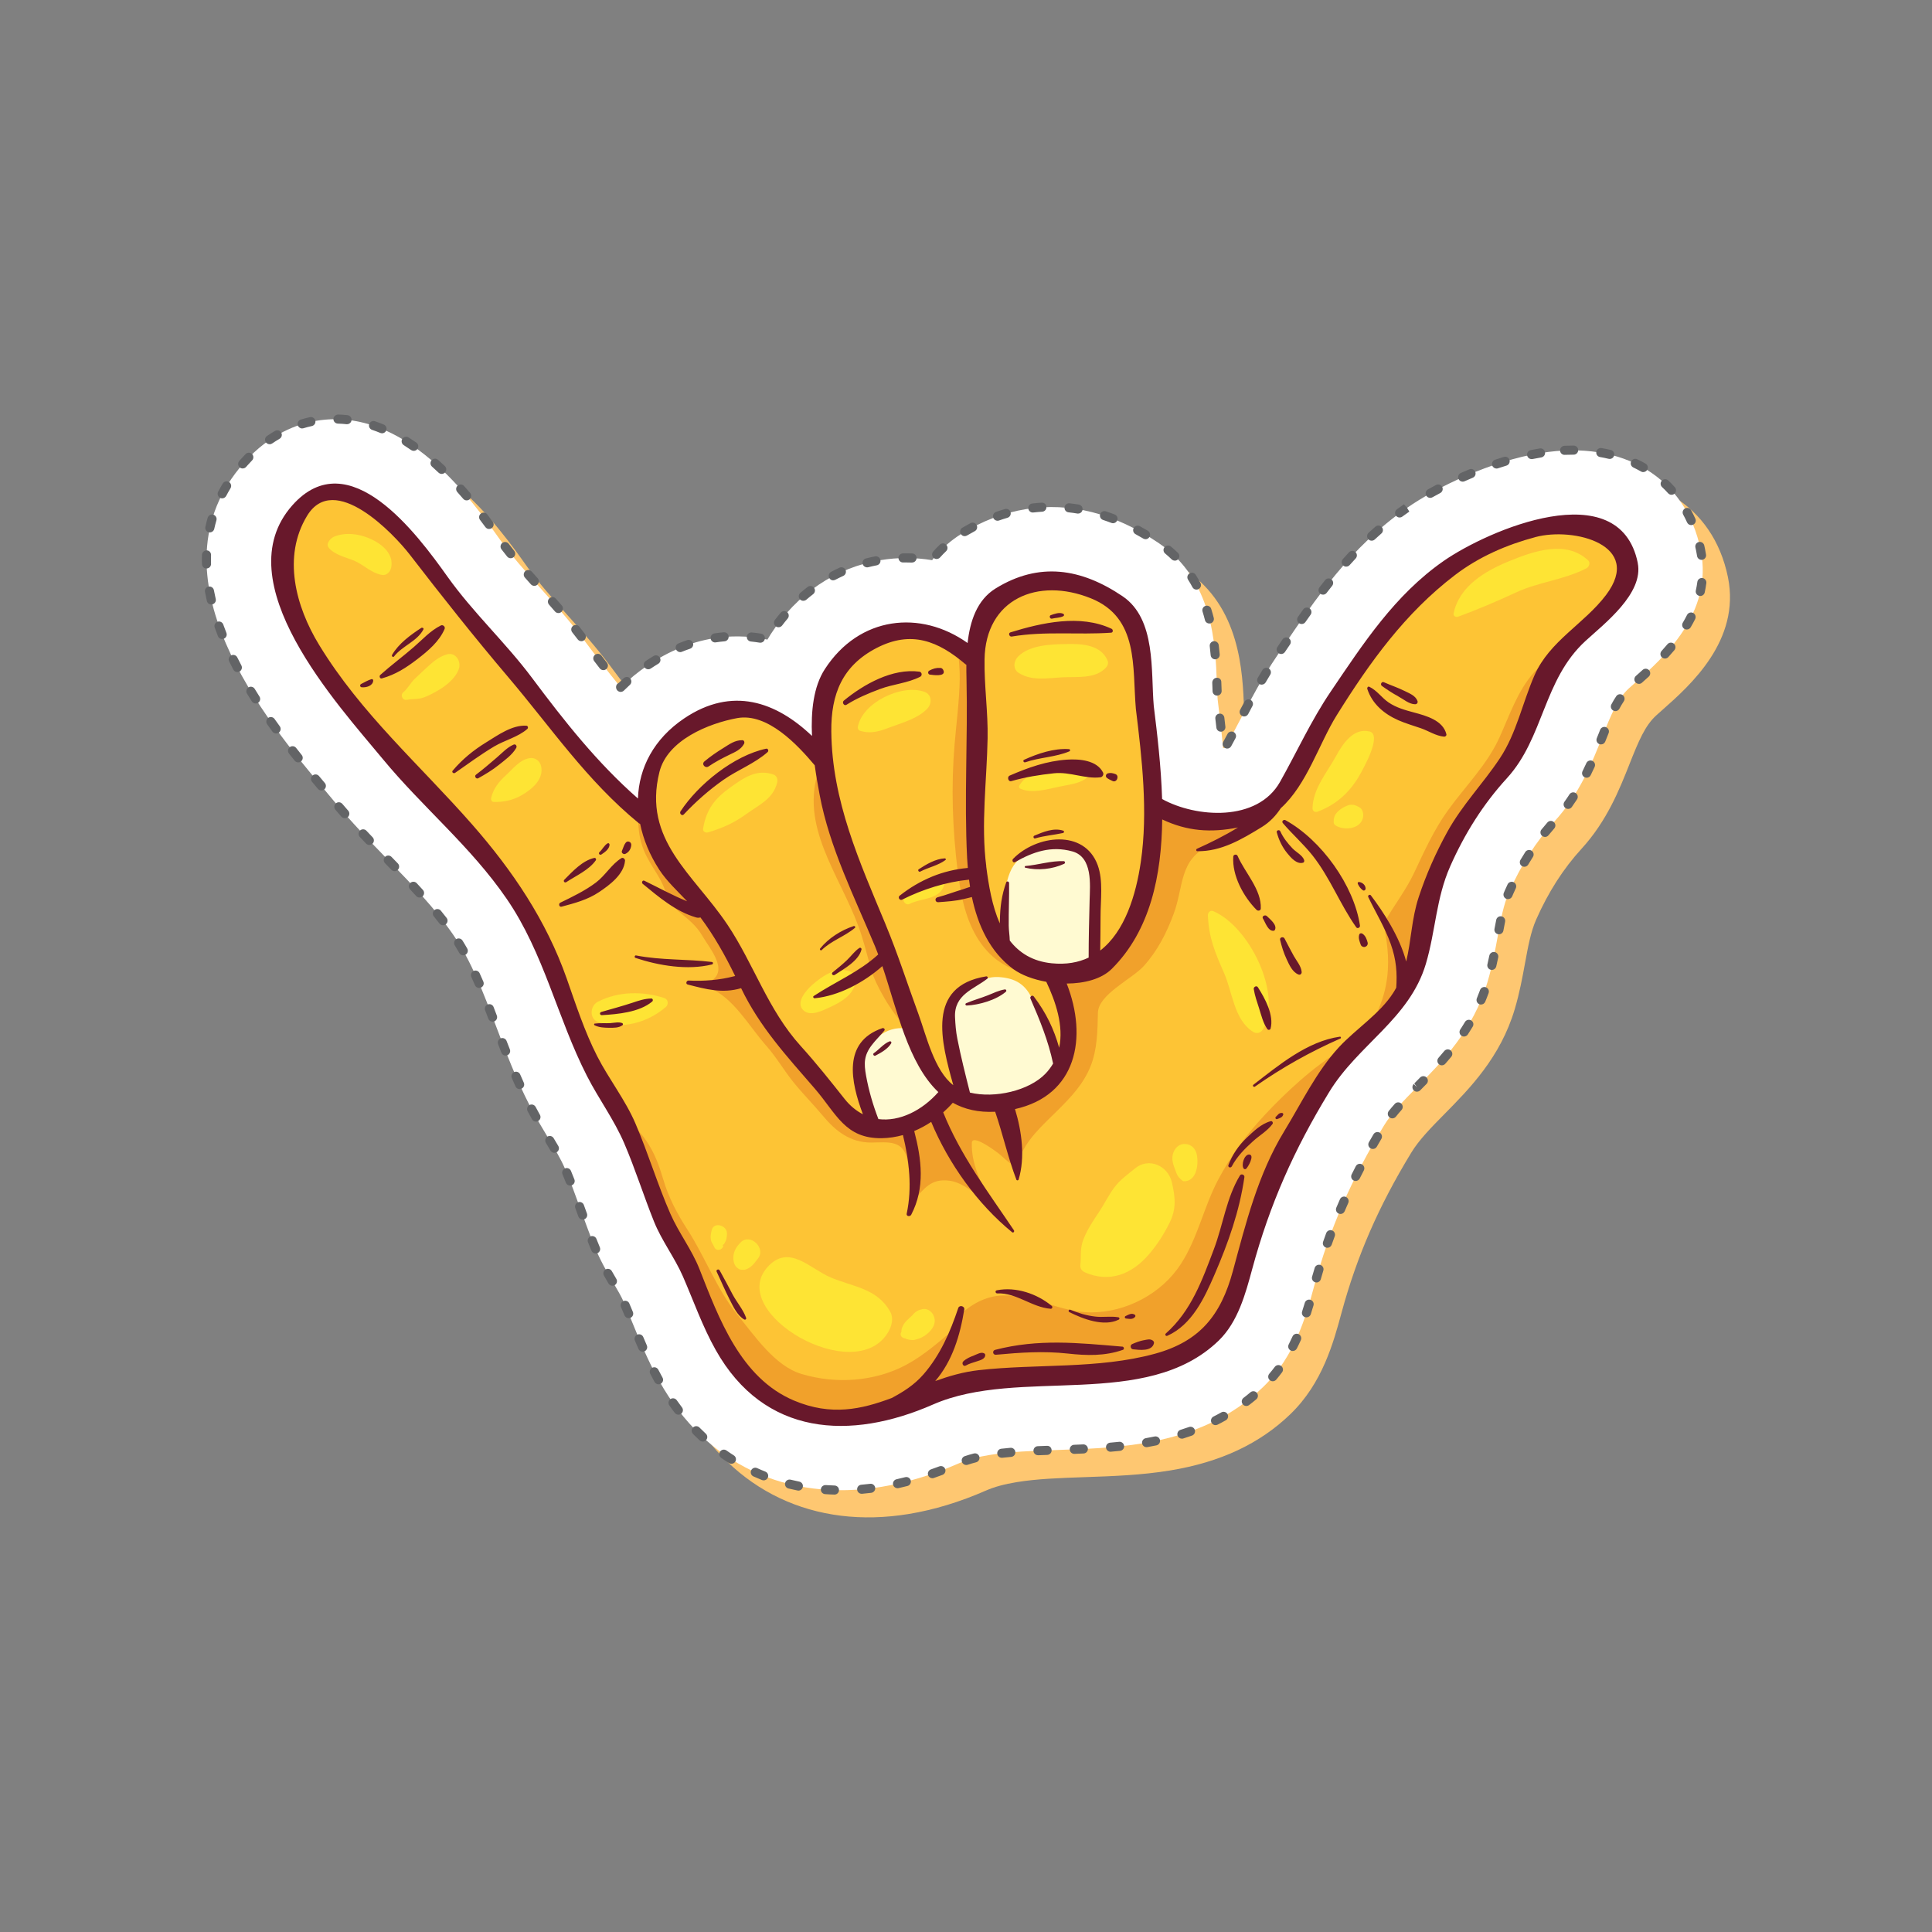
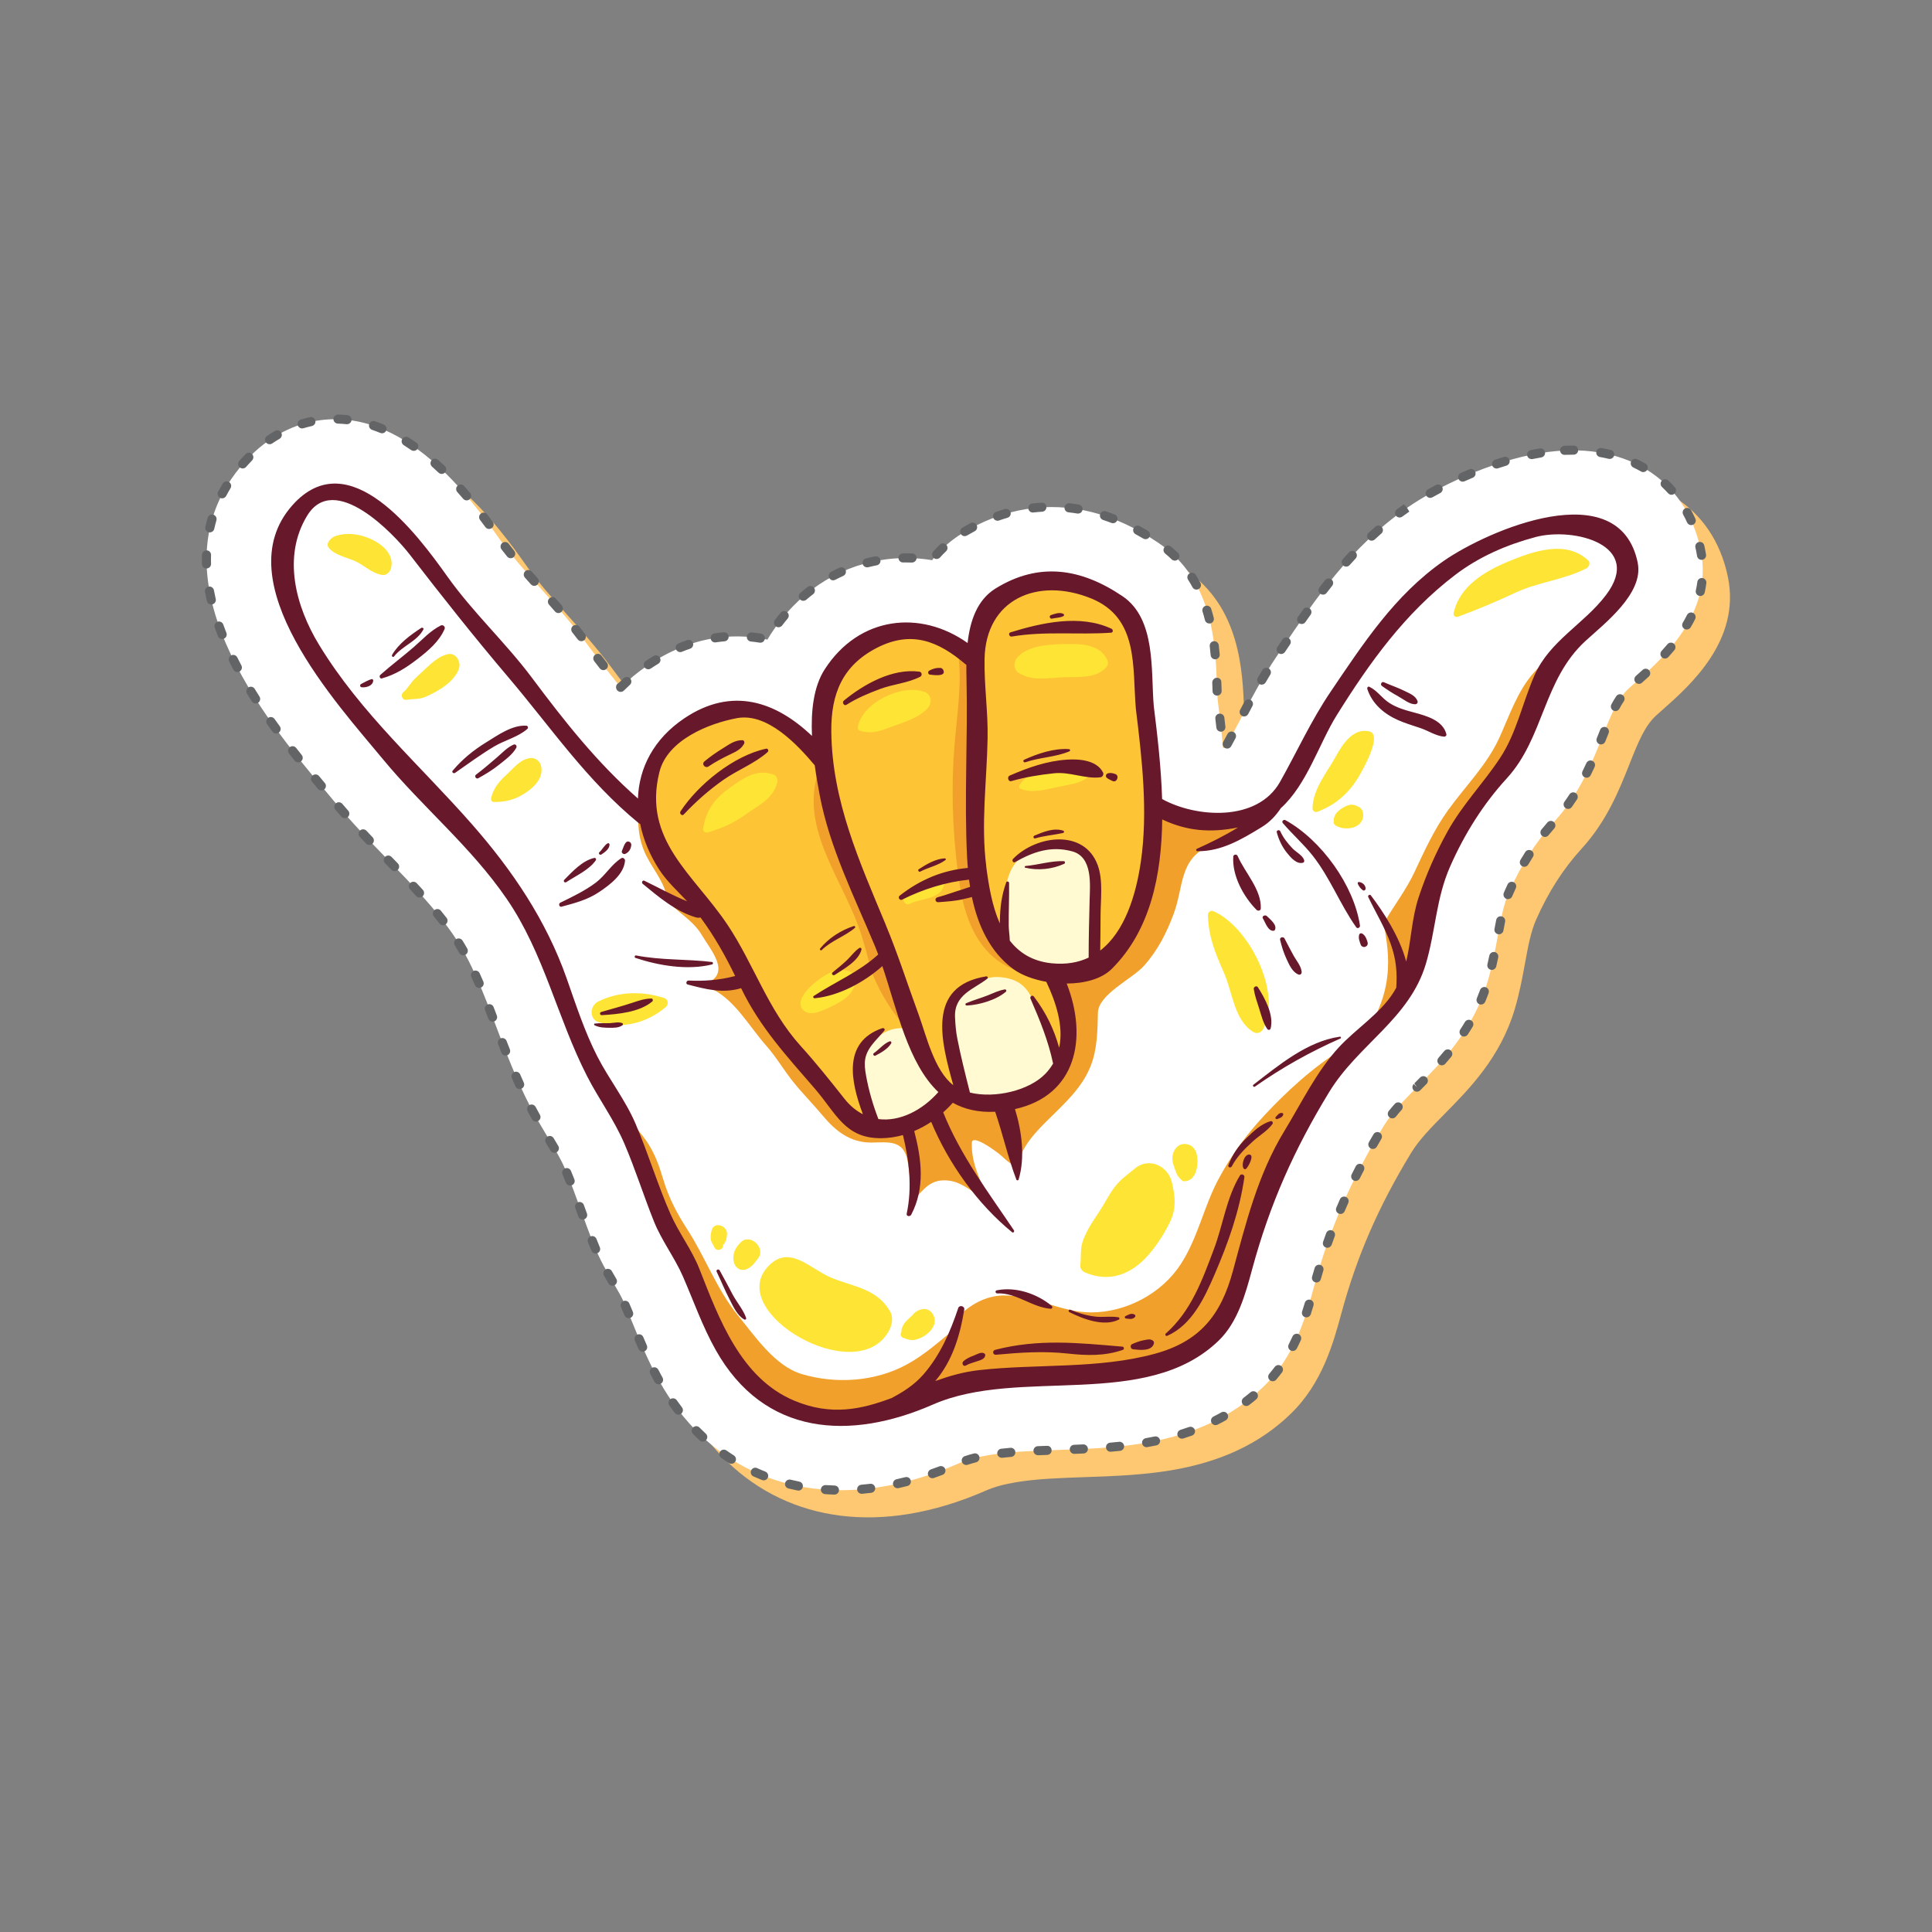
<svg xmlns="http://www.w3.org/2000/svg" viewBox="0 0 500 500">
  <rect x="0" y="0" width="500" height="500" fill="#808080" stroke="none" />
  <defs>
    <style>.cls-1{fill:#68182b;}.cls-2{fill:#f1a12b;}.cls-3{fill:#fdc435;}.cls-4{fill:#fff;}.cls-5{fill:#fee434;}.cls-6{fill:#fffad2;}.cls-7{fill:#636466;}.cls-8{fill:#fec771;mix-blend-mode:multiply;}.cls-9{isolation:isolate;}</style>
  </defs>
  <g class="cls-9">
    <g id="Layer_22">
      <path class="cls-8" d="M93.23,214.05c4.66,5.65,9.53,10.67,14.24,15.52,6.28,6.47,12.21,12.59,16.94,19.47,4.65,6.77,7.75,14.93,11.02,23.57,2.53,6.67,5.14,13.56,8.68,20.48,1.53,2.98,3.12,5.63,4.66,8.18,1.75,2.9,3.4,5.64,4.5,8.22,1.41,3.28,2.67,6.77,4.01,10.46,1.11,3.06,2.26,6.22,3.54,9.42,1.53,3.8,3.37,6.96,5.01,9.74,1.05,1.8,2.05,3.5,2.66,4.91,.79,1.81,1.53,3.62,2.27,5.43,1.99,4.86,4.04,9.88,6.95,15.07,12,21.39,32.97,31.33,57.53,27.29,6.49-1.07,13.19-3.1,19.91-6.05,2.16-.95,4.76-1.66,7.94-2.18,5.27-.87,11.3-1.08,17.67-1.3,7.19-.25,14.62-.5,22.08-1.73,13.01-2.14,23.2-6.92,31.15-14.61,8.26-7.99,11.1-18.45,13.19-26.17,4-14.73,9.56-27.51,18.04-41.44,2.05-3.37,5.13-6.49,8.7-10.11,6.41-6.5,14.38-14.58,18.08-27,1.28-4.29,2.02-8.37,2.68-11.97,.8-4.36,1.49-8.13,2.9-11.31,3.16-7.13,6.99-13.1,11.72-18.28,6.58-7.19,9.8-15.33,12.39-21.86,2.42-6.12,4.05-10,6.92-12.63,.51-.46,1.08-.97,1.69-1.51,7.07-6.25,20.23-17.89,16.89-34.29-3.83-18.75-20.09-28.6-41.43-25.09-12.85,2.11-26.68,8.69-34.68,14.27-14.58,10.17-23.59,23.49-32.3,36.38l-1.19,1.77c-3.87,5.71-6.86,11.4-9.74,16.9-1.21,2.31-2.42,4.62-3.7,6.93-.12,.03-.28,.07-.47,.1-.03,0-.06,0-.09,.01-.4-4.23-.9-8.42-1.42-12.64-.11-1.32-.15-2.77-.2-4.27-.37-9.97-.99-26.65-15.11-36.19-11.36-7.68-22.94-10.61-34.41-8.72-5.68,.94-11.26,3.07-16.56,6.36-2.45,1.52-5.16,3.71-7.61,6.83-4.42-.72-8.92-.74-13.36,0-11.56,1.9-21.65,8.71-28.41,19.16-.3,.46-.58,.92-.85,1.4-5.32-1.13-10.09-.97-13.98-.33-5.82,.96-11.52,3.29-16.91,6.93-2.6,1.75-4.95,3.69-7.05,5.79-3.39-4.13-6.6-8.35-9.69-12.49-3.64-4.87-7.5-9.19-11.24-13.36-3.81-4.26-7.41-8.29-10.39-12.48-7.34-10.32-24.51-34.47-47.43-30.7-4.87,.8-12.06,3.33-18.72,10.81-25.9,29.13,6.47,67.65,20.29,84.1,.97,1.16,1.88,2.24,2.69,3.22Z" />
      <g>
        <g>
          <path class="cls-4" d="M398.71,117.24c-12.85,2.11-26.68,8.69-34.68,14.27-14.58,10.17-23.59,23.49-32.3,36.38l-1.19,1.77c-3.87,5.71-6.86,11.4-9.74,16.9-1.21,2.31-2.42,4.62-3.7,6.93-.12,.03-.28,.07-.47,.1-.03,0-.06,0-.09,.01-.4-4.23-.9-8.42-1.42-12.64-.11-1.32-.15-2.77-.2-4.27-.37-9.97-.99-26.65-15.11-36.19-11.36-7.68-22.94-10.61-34.41-8.72-5.68,.94-11.26,3.07-16.56,6.36-2.45,1.52-5.16,3.71-7.61,6.83-4.42-.72-8.92-.74-13.36,0-11.56,1.9-21.65,8.71-28.41,19.16-.3,.46-.58,.92-.85,1.4-5.32-1.13-10.09-.97-13.98-.33-5.82,.96-11.52,3.29-16.91,6.93-2.6,1.75-4.95,3.69-7.05,5.79-3.39-4.13-6.6-8.35-9.69-12.49-3.64-4.87-7.5-9.19-11.24-13.36-3.81-4.26-7.41-8.29-10.39-12.48-7.34-10.32-24.51-34.47-47.43-30.7-4.87,.8-12.06,3.33-18.72,10.81-25.9,29.13,6.47,67.65,20.29,84.1,.97,1.16,1.88,2.24,2.69,3.22,4.66,5.65,9.53,10.67,14.24,15.52,6.28,6.47,12.21,12.59,16.94,19.47,4.65,6.77,7.75,14.93,11.02,23.57,2.53,6.67,5.14,13.56,8.68,20.48,1.53,2.98,3.12,5.63,4.66,8.18,1.75,2.9,3.4,5.64,4.5,8.22,1.41,3.28,2.67,6.77,4.01,10.46,1.11,3.06,2.26,6.22,3.54,9.42,1.53,3.8,3.37,6.96,5.01,9.74,1.05,1.8,2.05,3.5,2.66,4.91,.79,1.81,1.53,3.62,2.27,5.43,1.99,4.86,4.04,9.88,6.95,15.07,12,21.39,32.97,31.33,57.53,27.29,6.49-1.07,13.19-3.1,19.91-6.05,2.16-.95,4.75-1.66,7.94-2.18,5.27-.87,11.3-1.08,17.67-1.3,7.19-.25,14.62-.5,22.08-1.73h0c13.01-2.14,23.2-6.92,31.15-14.61,8.26-7.99,11.1-18.45,13.19-26.17,4-14.73,9.56-27.51,18.04-41.44,2.05-3.37,5.13-6.49,8.7-10.11,6.41-6.5,14.38-14.58,18.08-27,1.28-4.29,2.02-8.37,2.68-11.97,.8-4.36,1.49-8.13,2.9-11.31,3.16-7.13,6.99-13.1,11.72-18.28,6.58-7.19,9.8-15.33,12.39-21.86,2.42-6.12,4.05-10,6.92-12.63,.5-.46,1.08-.97,1.69-1.51,7.07-6.25,20.23-17.89,16.89-34.29-3.83-18.75-20.09-28.6-41.43-25.09Z" />
          <path class="cls-7" d="M215.96,386.8h-.03c-.8-.02-1.6-.06-2.4-.12-.65-.05-1.14-.61-1.09-1.25,.05-.65,.61-1.11,1.25-1.09,.76,.05,1.53,.09,2.3,.11,.65,.02,1.16,.56,1.14,1.21-.02,.64-.54,1.14-1.17,1.14Zm7.04-.21c-.6,0-1.12-.46-1.17-1.07-.06-.65,.42-1.22,1.07-1.27,.76-.07,1.53-.15,2.29-.24,.63-.1,1.23,.38,1.31,1.02,.08,.64-.38,1.23-1.02,1.31-.8,.1-1.59,.18-2.38,.25-.03,0-.07,0-.1,0Zm-16.37-.83c-.08,0-.15,0-.23-.02-.79-.16-1.57-.33-2.35-.52-.63-.15-1.01-.79-.86-1.42,.16-.63,.79-1.01,1.42-.86,.74,.18,1.49,.35,2.24,.5,.64,.13,1.05,.74,.92,1.38-.11,.56-.6,.95-1.15,.95Zm25.65-.61c-.54,0-1.02-.37-1.15-.92-.14-.63,.26-1.26,.89-1.4,.75-.17,1.5-.35,2.25-.54,.63-.16,1.27,.22,1.43,.85,.16,.63-.22,1.27-.85,1.43-.78,.2-1.55,.38-2.32,.56-.09,.02-.17,.03-.26,.03Zm-34.65-2.04c-.15,0-.29-.03-.44-.08-.75-.3-1.48-.61-2.21-.94-.59-.27-.85-.96-.58-1.56,.27-.59,.96-.86,1.56-.58,.7,.32,1.4,.62,2.11,.9,.6,.24,.9,.92,.66,1.53-.18,.46-.63,.74-1.09,.74Zm43.68-.54c-.49,0-.94-.3-1.11-.79-.22-.61,.11-1.28,.72-1.5,.73-.25,1.45-.52,2.18-.79,.61-.22,1.29,.08,1.51,.69,.23,.61-.08,1.29-.69,1.51-.75,.28-1.49,.55-2.24,.81-.13,.04-.26,.07-.39,.07Zm8.75-3.43c-.49,0-.95-.31-1.11-.8-.21-.62,.12-1.28,.74-1.49,.73-.25,1.51-.48,2.34-.69,.64-.16,1.27,.22,1.43,.85,.16,.63-.22,1.27-.85,1.43-.77,.2-1.49,.41-2.17,.64-.12,.04-.25,.06-.37,.06Zm-60.78-.32c-.22,0-.44-.06-.63-.18-.68-.43-1.34-.88-2-1.34-.53-.37-.66-1.11-.28-1.64,.37-.53,1.11-.66,1.64-.28,.63,.44,1.26,.87,1.91,1.28,.55,.35,.71,1.08,.36,1.62-.22,.35-.6,.54-.99,.54Zm69.98-1.55c-.59,0-1.1-.44-1.17-1.04-.07-.64,.39-1.23,1.03-1.3,.78-.09,1.56-.17,2.37-.24,.64-.07,1.22,.42,1.28,1.07,.06,.65-.42,1.22-1.07,1.28-.78,.07-1.56,.15-2.31,.23-.05,0-.09,0-.14,0Zm9.38-.66c-.63,0-1.15-.49-1.18-1.12-.03-.65,.48-1.2,1.12-1.22l2.36-.09c.71-.05,1.19,.48,1.22,1.13,.02,.65-.48,1.19-1.13,1.22l-2.34,.09s-.03,0-.05,0Zm9.39-.35c-.63,0-1.15-.5-1.18-1.13-.02-.65,.48-1.2,1.13-1.22l2.34-.1c.63-.04,1.2,.47,1.23,1.12,.03,.65-.47,1.2-1.12,1.23l-2.36,.1s-.03,0-.05,0Zm9.38-.55c-.6,0-1.12-.46-1.17-1.08-.06-.65,.42-1.22,1.07-1.27,.77-.07,1.54-.14,2.32-.22,.62-.08,1.22,.4,1.29,1.05,.07,.64-.4,1.22-1.05,1.29-.79,.08-1.58,.16-2.36,.22-.03,0-.07,0-.1,0Zm9.32-1.18c-.56,0-1.05-.4-1.15-.97-.11-.64,.31-1.25,.95-1.36,.77-.14,1.53-.28,2.28-.44,.63-.13,1.26,.28,1.39,.91,.13,.64-.28,1.26-.92,1.39-.77,.16-1.55,.31-2.34,.45-.07,.01-.14,.02-.21,.02Zm-114.86-1.45c-.29,0-.57-.1-.8-.31-.58-.54-1.16-1.1-1.72-1.68-.46-.46-.45-1.21,.01-1.66,.46-.46,1.21-.45,1.66,.01,.54,.55,1.09,1.08,1.65,1.6,.48,.44,.5,1.19,.06,1.66-.23,.25-.55,.38-.86,.38Zm124-.75c-.5,0-.96-.32-1.12-.82-.19-.62,.15-1.28,.77-1.47,.74-.23,1.47-.48,2.19-.73,.6-.22,1.28,.1,1.5,.71,.22,.61-.1,1.28-.71,1.5-.74,.26-1.5,.52-2.27,.76-.12,.04-.23,.05-.35,.05Zm8.71-3.5c-.43,0-.84-.24-1.05-.65-.29-.58-.06-1.29,.52-1.58,.69-.35,1.36-.7,2.03-1.08,.56-.32,1.28-.12,1.6,.45,.32,.57,.12,1.28-.45,1.6-.69,.39-1.4,.77-2.12,1.13-.17,.08-.35,.12-.53,.12Zm-139.01-2.71c-.35,0-.7-.16-.93-.46-.48-.63-.96-1.27-1.42-1.93-.37-.53-.25-1.26,.28-1.64,.53-.37,1.26-.25,1.64,.28,.45,.63,.9,1.25,1.36,1.86,.39,.52,.3,1.25-.22,1.65-.21,.16-.46,.24-.71,.24Zm146.97-2.25c-.35,0-.7-.16-.93-.46-.4-.52-.3-1.25,.22-1.65,.61-.46,1.2-.94,1.79-1.44,.5-.42,1.24-.35,1.65,.15,.42,.5,.35,1.24-.14,1.66-.61,.52-1.24,1.02-1.87,1.5-.21,.16-.46,.24-.71,.24Zm-152.1-5.61c-.41,0-.81-.22-1.03-.6-.39-.7-.76-1.4-1.12-2.1-.3-.58-.07-1.29,.5-1.58,.58-.3,1.29-.07,1.58,.5,.35,.68,.71,1.36,1.09,2.04,.32,.57,.11,1.28-.46,1.6-.18,.1-.38,.15-.57,.15Zm158.95-.79c-.27,0-.54-.09-.76-.28-.5-.42-.56-1.16-.14-1.66,.5-.59,.97-1.18,1.42-1.78,.39-.52,1.13-.63,1.65-.24,.52,.39,.63,1.12,.24,1.64-.48,.64-.98,1.27-1.51,1.9-.23,.27-.56,.42-.9,.42Zm-163.07-7.65c-.45,0-.89-.26-1.08-.71-.32-.73-.63-1.45-.93-2.17-.25-.6,.03-1.29,.63-1.54,.59-.25,1.29,.03,1.54,.63,.3,.71,.6,1.43,.92,2.15,.26,.59-.01,1.29-.61,1.55-.15,.07-.31,.1-.47,.1Zm168.24-.18c-.18,0-.36-.04-.53-.13-.58-.3-.81-1-.51-1.58,.35-.69,.68-1.38,.99-2.07,.27-.59,.96-.85,1.56-.59,.59,.27,.85,.96,.59,1.55-.33,.72-.67,1.45-1.04,2.17-.21,.41-.62,.64-1.05,.64Zm-171.85-8.5c-.46,0-.9-.27-1.09-.73-.3-.72-.6-1.44-.91-2.15-.25-.6,.02-1.29,.62-1.54,.6-.25,1.29,.02,1.54,.62,.31,.73,.61,1.45,.92,2.18,.25,.6-.04,1.29-.64,1.54-.15,.06-.3,.09-.45,.09Zm175.39-.2c-.12,0-.24-.02-.36-.06-.62-.2-.95-.86-.75-1.48,.24-.75,.47-1.49,.69-2.22,.18-.62,.84-.98,1.46-.79,.62,.18,.98,.84,.79,1.46-.22,.75-.46,1.5-.7,2.27-.16,.5-.62,.81-1.12,.81Zm-179.6-8.19c-.4,0-.8-.21-1.02-.58-.39-.66-.78-1.34-1.18-2.05-.32-.56-.12-1.28,.44-1.6,.56-.32,1.28-.12,1.6,.44,.39,.7,.79,1.37,1.17,2.02,.33,.56,.14,1.28-.42,1.61-.19,.11-.39,.16-.59,.16Zm182.2-.85c-.11,0-.21-.01-.32-.04-.62-.18-.99-.83-.81-1.45,.22-.76,.44-1.52,.67-2.27,.19-.62,.85-.97,1.46-.78,.62,.19,.97,.84,.78,1.46-.22,.74-.44,1.49-.66,2.24-.15,.52-.62,.85-1.13,.85Zm-186.54-7.49c-.46,0-.89-.27-1.08-.71-.13-.31-.26-.62-.39-.93l-.51-1.28c-.24-.6,.06-1.29,.66-1.52,.6-.23,1.29,.06,1.52,.66l.87,2.15c.26,.6-.02,1.29-.62,1.54-.15,.07-.31,.1-.46,.1Zm189.37-1.48c-.13,0-.26-.02-.39-.07-.61-.21-.94-.88-.72-1.5,.26-.75,.53-1.49,.8-2.23,.23-.61,.91-.92,1.51-.7,.61,.22,.92,.9,.7,1.51-.27,.73-.53,1.46-.79,2.19-.17,.48-.62,.79-1.11,.79Zm-192.73-7.3c-.48,0-.93-.3-1.11-.77l-.8-2.21c-.22-.61,.09-1.28,.7-1.51,.61-.22,1.29,.09,1.51,.7l.8,2.21c.22,.61-.09,1.28-.7,1.51-.13,.05-.27,.07-.4,.07Zm196.12-1.46c-.15,0-.31-.03-.46-.09-.6-.25-.88-.94-.62-1.54,.31-.73,.62-1.45,.94-2.17,.26-.59,.96-.87,1.55-.6,.59,.26,.86,.96,.6,1.55-.31,.71-.62,1.42-.93,2.14-.19,.45-.62,.72-1.08,.72Zm-199.38-7.35c-.47,0-.91-.28-1.09-.74-.29-.73-.57-1.45-.87-2.16-.25-.6,.04-1.29,.64-1.54,.6-.25,1.29,.04,1.54,.64,.3,.72,.59,1.46,.89,2.2,.24,.6-.06,1.29-.66,1.52-.14,.06-.29,.08-.43,.08Zm203.32-1.18c-.18,0-.36-.04-.53-.12-.58-.29-.81-1-.53-1.58,.35-.7,.71-1.4,1.07-2.11,.3-.58,1.01-.81,1.58-.51,.58,.3,.8,1.01,.51,1.58-.36,.69-.71,1.39-1.06,2.08-.21,.41-.62,.65-1.05,.65Zm-207.38-7.29c-.4,0-.8-.21-1.02-.58-.39-.66-.79-1.33-1.19-2.01-.33-.56-.15-1.28,.4-1.61,.56-.34,1.28-.15,1.61,.4,.41,.69,.82,1.36,1.21,2.03,.33,.56,.14,1.28-.42,1.61-.19,.11-.39,.16-.59,.16Zm211.81-1c-.2,0-.4-.05-.58-.15-.56-.32-.76-1.04-.44-1.6,.39-.68,.78-1.36,1.19-2.05,.33-.56,1.05-.74,1.61-.42,.56,.33,.75,1.05,.42,1.61-.39,.67-.78,1.35-1.17,2.02-.22,.38-.61,.59-1.02,.59Zm-216.59-7.09c-.41,0-.81-.22-1.02-.6-.38-.68-.76-1.38-1.14-2.09-.3-.57-.08-1.28,.49-1.59,.58-.31,1.28-.08,1.59,.49,.37,.7,.74,1.37,1.11,2.04,.32,.56,.12,1.28-.45,1.6-.18,.1-.38,.15-.57,.15Zm221.63-.83c-.26,0-.52-.08-.73-.26-.51-.4-.59-1.14-.19-1.65,.49-.61,1.01-1.23,1.56-1.84,.43-.49,1.17-.53,1.66-.1,.48,.43,.53,1.17,.1,1.66-.52,.58-1.01,1.16-1.48,1.75-.23,.29-.57,.44-.92,.44Zm6.38-6.9c-.3,0-.6-.11-.83-.34-.46-.46-.46-1.2,0-1.66l.83,.83-.69-.97,1.5-1.53c.46-.46,1.2-.47,1.66-.02,.46,.45,.47,1.2,.02,1.66l-1.66,1.68c-.23,.23-.53,.34-.83,.34Zm-232.22-.67c-.45,0-.88-.26-1.07-.69-.33-.72-.65-1.44-.96-2.17-.26-.6,.02-1.29,.61-1.55,.6-.26,1.29,.02,1.55,.61,.31,.71,.62,1.42,.94,2.13,.27,.59,0,1.29-.59,1.55-.16,.07-.32,.1-.48,.1Zm238.68-6.15c-.28,0-.55-.1-.78-.29-.49-.43-.53-1.17-.11-1.66,.5-.57,1.01-1.16,1.5-1.76,.42-.5,1.16-.57,1.65-.16,.5,.41,.57,1.15,.16,1.65-.51,.62-1.03,1.22-1.55,1.81-.23,.26-.56,.4-.88,.4Zm-242.32-2.52c-.47,0-.91-.28-1.09-.75l-.85-2.2c-.23-.61,.07-1.29,.67-1.52,.6-.23,1.29,.07,1.52,.67l.85,2.18c.24,.6-.06,1.29-.66,1.52-.14,.06-.29,.08-.43,.08Zm248.04-4.93c-.22,0-.45-.06-.64-.19-.54-.36-.69-1.08-.34-1.63,.42-.63,.82-1.29,1.22-1.95,.33-.56,1.05-.74,1.61-.41,.56,.33,.74,1.05,.4,1.61-.41,.69-.84,1.37-1.27,2.03-.23,.34-.6,.53-.98,.53Zm-251.4-3.85c-.47,0-.92-.29-1.1-.75l-.84-2.19c-.23-.61,.07-1.29,.67-1.52,.61-.23,1.29,.07,1.52,.67l.84,2.2c.23,.61-.07,1.29-.68,1.52-.14,.05-.28,.08-.42,.08Zm255.81-4.43c-.15,0-.3-.03-.45-.09-.6-.25-.88-.94-.64-1.54,.29-.7,.56-1.41,.83-2.14,.22-.61,.9-.92,1.5-.71,.61,.22,.93,.89,.71,1.5-.28,.77-.56,1.51-.87,2.24-.19,.45-.62,.73-1.09,.73Zm-259.3-4.3c-.45,0-.89-.27-1.08-.71-.31-.72-.62-1.43-.94-2.13-.27-.59,0-1.29,.59-1.56,.59-.27,1.29,0,1.56,.59,.32,.72,.64,1.44,.96,2.17,.26,.6-.02,1.29-.62,1.54-.15,.06-.31,.1-.46,.1Zm262.09-4.67c-.09,0-.18-.01-.27-.03-.63-.15-1.02-.78-.88-1.41,.18-.77,.35-1.52,.5-2.27,.14-.63,.77-1.04,1.39-.91,.64,.13,1.04,.76,.91,1.39-.16,.76-.33,1.54-.51,2.32-.13,.54-.61,.91-1.15,.91Zm-266.2-3.77c-.41,0-.81-.21-1.02-.6-.38-.67-.77-1.33-1.17-1.98-.34-.55-.17-1.28,.38-1.62,.55-.34,1.28-.17,1.62,.38,.42,.68,.83,1.36,1.22,2.06,.32,.56,.12,1.28-.45,1.6-.18,.1-.38,.15-.58,.15Zm268.04-5.45c-.07,0-.14,0-.22-.02-.64-.12-1.06-.73-.94-1.37,.15-.8,.3-1.57,.45-2.33,.13-.64,.76-1.05,1.38-.92,.64,.13,1.05,.75,.92,1.39-.15,.74-.3,1.51-.44,2.29-.1,.57-.6,.96-1.15,.96Zm-273.28-2.34c-.35,0-.7-.16-.93-.46-.47-.61-.95-1.22-1.44-1.82-.41-.5-.33-1.24,.17-1.65,.51-.41,1.25-.33,1.65,.17,.5,.62,1,1.24,1.48,1.86,.4,.51,.3,1.25-.21,1.65-.21,.17-.47,.25-.72,.25Zm275.62-6.75c-.15,0-.3-.03-.44-.09-.6-.24-.89-.93-.65-1.53,.09-.22,.18-.44,.28-.66,.23-.52,.47-1.03,.7-1.54,.28-.59,.98-.84,1.56-.57,.59,.27,.84,.97,.57,1.56-.23,.49-.46,.99-.68,1.5l-.25,.59c-.19,.46-.63,.73-1.09,.73Zm-281.69-.42c-.32,0-.64-.13-.87-.39-.52-.57-1.05-1.15-1.58-1.72-.44-.48-.42-1.22,.06-1.66,.47-.44,1.22-.42,1.66,.06,.54,.58,1.07,1.16,1.6,1.74,.43,.48,.4,1.22-.08,1.66-.23,.2-.51,.3-.79,.3Zm-6.46-6.83c-.31,0-.61-.12-.84-.36l-1.64-1.69c-.45-.47-.44-1.21,.03-1.66,.46-.45,1.21-.44,1.66,.03l1.64,1.69c.45,.47,.44,1.21-.03,1.66-.23,.22-.52,.33-.82,.33Zm292.38-1.13c-.2,0-.41-.05-.6-.16-.56-.33-.74-1.05-.41-1.61,.41-.69,.83-1.37,1.25-2.04,.35-.55,1.08-.7,1.62-.36,.55,.35,.71,1.08,.36,1.62-.41,.64-.81,1.3-1.21,1.97-.22,.37-.61,.58-1.01,.58Zm-298.91-5.64c-.31,0-.62-.12-.85-.37l-1.62-1.71c-.44-.47-.42-1.22,.05-1.66,.47-.44,1.22-.42,1.66,.05l1.61,1.7c.45,.47,.43,1.21-.04,1.66-.23,.22-.52,.32-.81,.32Zm304.25-2.09c-.26,0-.52-.08-.74-.26-.5-.41-.58-1.15-.17-1.65,.5-.62,1.02-1.23,1.54-1.83,.43-.49,1.18-.54,1.66-.11,.49,.43,.54,1.17,.11,1.66-.5,.58-1,1.16-1.49,1.76-.23,.29-.57,.44-.91,.44Zm-310.61-4.84c-.33,0-.65-.14-.88-.4-.52-.59-1.03-1.19-1.55-1.79-.42-.49-.36-1.23,.13-1.66,.49-.42,1.23-.36,1.66,.13,.51,.59,1.02,1.18,1.53,1.77,.43,.49,.38,1.23-.11,1.66-.22,.2-.5,.29-.77,.29Zm316.6-2.4c-.24,0-.48-.07-.68-.22-.53-.38-.65-1.11-.27-1.64,.45-.63,.88-1.26,1.29-1.9,.36-.55,1.08-.7,1.62-.35,.54,.35,.7,1.08,.34,1.63-.43,.66-.88,1.33-1.35,1.99-.23,.32-.59,.49-.95,.49Zm-322.66-4.79c-.34,0-.67-.14-.9-.42l-1.51-1.8c-.42-.5-.35-1.24,.15-1.65,.5-.42,1.24-.35,1.65,.15l1.51,1.8c.42,.5,.35,1.24-.15,1.66-.22,.18-.49,.27-.75,.27Zm327.44-3.29c-.17,0-.35-.04-.52-.12-.58-.29-.82-.99-.53-1.57,.35-.7,.67-1.4,.99-2.09,.27-.59,.98-.85,1.56-.58,.59,.27,.85,.97,.58,1.56-.33,.71-.67,1.43-1.02,2.15-.2,.41-.62,.66-1.05,.66Zm-333.43-3.97c-.35,0-.69-.15-.92-.44l-1.47-1.85c-.4-.51-.31-1.25,.2-1.65,.51-.4,1.25-.31,1.65,.2l1.45,1.83c.41,.51,.32,1.25-.18,1.65-.22,.17-.48,.26-.73,.26Zm240.42-3.57c-.19,0-.39-.05-.57-.15-.57-.31-.78-1.03-.46-1.59,.38-.68,.75-1.37,1.11-2.05,.3-.57,1.02-.79,1.59-.49,.57,.31,.79,1.02,.48,1.59-.37,.69-.74,1.39-1.12,2.08-.22,.39-.62,.61-1.03,.61Zm96.74-1.08c-.14,0-.29-.03-.44-.08-.6-.24-.89-.92-.65-1.53l.87-2.18c.24-.6,.92-.9,1.53-.66,.6,.24,.9,.92,.66,1.53l-.87,2.18c-.18,.46-.62,.74-1.09,.74Zm-342.88-2.82c-.36,0-.72-.17-.95-.48-.46-.63-.92-1.28-1.38-1.93-.37-.53-.25-1.26,.28-1.64,.53-.37,1.26-.25,1.64,.28,.45,.64,.91,1.27,1.36,1.9,.38,.53,.26,1.26-.26,1.64-.21,.15-.45,.22-.69,.22Zm244.51-.47c-.59,0-1.1-.44-1.17-1.04l-.27-2.33c-.08-.64,.38-1.23,1.03-1.3,.63-.08,1.23,.38,1.3,1.03l.27,2.34c.07,.64-.39,1.23-1.04,1.3-.04,0-.09,0-.13,0Zm6.02-3.94c-.19,0-.37-.04-.55-.14-.57-.3-.79-1.01-.49-1.59l1.11-2.08c.31-.57,1.02-.78,1.59-.48,.57,.31,.79,1.02,.48,1.59l-1.1,2.07c-.21,.4-.62,.63-1.04,.63Zm96.07-1.39c-.19,0-.37-.04-.55-.14-.57-.3-.79-1.02-.49-1.59,.4-.76,.82-1.47,1.26-2.12,.36-.54,1.09-.68,1.63-.32,.54,.36,.69,1.09,.33,1.63-.39,.59-.77,1.23-1.14,1.92-.21,.4-.62,.63-1.04,.63Zm-351.9-1.97c-.39,0-.77-.19-.99-.55-.42-.67-.84-1.34-1.25-2.01-.34-.55-.16-1.28,.39-1.61,.55-.34,1.27-.16,1.61,.39,.41,.67,.82,1.33,1.23,1.98,.35,.55,.18,1.28-.36,1.62-.2,.12-.41,.18-.63,.18Zm248.82-2.04c-.63,0-1.15-.49-1.17-1.13l-.08-2.18c-.02-.65,.48-1.28,1.13-1.3,.65-.05,1.19,.39,1.21,1.04l.09,2.34c.03,.65-.48,1.2-1.12,1.22-.02,0-.03,0-.05,0Zm-154.35-.96s-.04,0-.06,0c-.33-.02-.64-.17-.85-.43-.41-.5-.38-1.3,.12-1.71,.09-.07,.18-.13,.27-.17,.43-.42,.87-.84,1.32-1.25,.48-.43,1.22-.4,1.66,.08,.44,.48,.4,1.22-.08,1.66-.53,.48-1.05,.98-1.55,1.48-.22,.22-.52,.34-.83,.34Zm165.89-1.87c-.2,0-.41-.05-.59-.16-.56-.33-.75-1.05-.42-1.61,.39-.68,.8-1.36,1.22-2.04,.34-.55,1.05-.73,1.62-.39,.55,.34,.73,1.06,.39,1.61-.41,.67-.8,1.33-1.19,2-.22,.37-.61,.58-1.01,.58Zm97.63-.21c-.32,0-.65-.13-.88-.39-.43-.48-.39-1.23,.1-1.66,.55-.49,1.14-1.01,1.74-1.56,.48-.44,1.23-.4,1.66,.08,.44,.48,.4,1.22-.08,1.66-.61,.56-1.2,1.08-1.76,1.58-.22,.2-.5,.3-.78,.3Zm-362.72-3.05c-.42,0-.83-.23-1.04-.63-.37-.7-.73-1.41-1.08-2.12-.29-.58-.05-1.29,.53-1.57,.58-.29,1.29-.05,1.57,.53,.34,.7,.7,1.39,1.06,2.07,.3,.57,.08,1.29-.5,1.59-.17,.09-.36,.13-.54,.13Zm94.72-.5c-.35,0-.7-.16-.93-.46l-1.44-1.87c-.39-.52-.3-1.25,.22-1.65,.52-.39,1.26-.3,1.65,.22l1.43,1.86c.4,.51,.3,1.25-.21,1.65-.21,.17-.47,.25-.72,.25Zm11.63-.22c-.38,0-.75-.18-.98-.52-.36-.54-.22-1.27,.32-1.63,.67-.45,1.35-.88,2.03-1.29,.56-.34,1.28-.16,1.61,.4,.34,.56,.16,1.28-.4,1.61-.65,.39-1.29,.8-1.93,1.23-.2,.14-.43,.2-.65,.2Zm146.71-2.58c-.6,0-1.11-.46-1.17-1.07-.07-.76-.15-1.52-.24-2.31-.08-.64,.38-1.23,1.03-1.31,.6-.08,1.23,.38,1.3,1.03,.1,.8,.18,1.59,.25,2.37,.06,.65-.42,1.22-1.06,1.28-.04,0-.07,0-.11,0Zm116.4-.2c-.28,0-.57-.1-.79-.31-.48-.44-.51-1.18-.08-1.66,.51-.56,1.01-1.14,1.51-1.73,.42-.5,1.16-.56,1.66-.15,.5,.42,.56,1.16,.15,1.66-.52,.62-1.05,1.23-1.58,1.81-.23,.25-.55,.38-.87,.38Zm-99.32-1.17c-.23,0-.46-.07-.66-.2-.54-.37-.67-1.1-.31-1.63l1.31-1.95c.37-.54,1.09-.68,1.63-.31,.54,.36,.68,1.09,.31,1.63l-1.32,1.95c-.23,.33-.6,.51-.97,.51Zm-155.53-.49c-.46,0-.9-.28-1.09-.73-.25-.6,.04-1.29,.64-1.53,.75-.31,1.51-.59,2.26-.85,.61-.21,1.28,.12,1.49,.73,.21,.61-.12,1.28-.73,1.49-.71,.24-1.43,.51-2.14,.8-.14,.06-.3,.09-.44,.09Zm20.74-2.44c-.06,0-.13,0-.19-.01-.77-.13-1.52-.22-2.26-.3-.65-.06-1.12-.64-1.05-1.29,.07-.65,.66-1.11,1.29-1.05,.79,.08,1.59,.18,2.4,.31,.64,.1,1.08,.71,.97,1.35-.09,.58-.59,.99-1.16,.99Zm-11.71-.07c-.57,0-1.07-.42-1.16-1-.1-.64,.35-1.24,.99-1.34,.77-.12,1.57-.21,2.4-.29,.67-.04,1.22,.42,1.27,1.07,.06,.65-.42,1.22-1.07,1.27-.78,.07-1.54,.16-2.26,.27-.06,0-.12,.01-.18,.01Zm-34.61-.32c-.36,0-.71-.16-.94-.46-.47-.62-.95-1.23-1.43-1.84-.4-.51-.32-1.25,.19-1.65,.51-.4,1.25-.31,1.65,.19,.49,.62,.97,1.24,1.45,1.88,.39,.52,.29,1.25-.23,1.65-.21,.16-.46,.24-.71,.24Zm-92.97-.55c-.47,0-.91-.28-1.09-.75-.29-.74-.57-1.49-.83-2.23-.22-.61,.1-1.28,.71-1.5,.6-.22,1.28,.1,1.5,.71,.26,.72,.53,1.45,.81,2.16,.24,.6-.06,1.29-.67,1.52-.14,.06-.29,.08-.43,.08Zm379.03-2.47c-.2,0-.41-.05-.59-.16-.56-.33-.75-1.05-.42-1.61,.38-.65,.75-1.31,1.09-1.99,.29-.58,.99-.82,1.58-.53,.58,.29,.81,.99,.53,1.58-.36,.73-.75,1.44-1.16,2.13-.22,.37-.61,.58-1.01,.58Zm-235.04-.59c-.25,0-.5-.08-.71-.24-.52-.39-.62-1.13-.23-1.65,.49-.64,.99-1.27,1.51-1.88,.42-.5,1.16-.56,1.66-.14,.5,.42,.56,1.16,.14,1.66-.49,.58-.97,1.18-1.43,1.79-.23,.3-.58,.46-.94,.46Zm135.39-.83c-.23,0-.47-.07-.67-.21-.53-.37-.66-1.1-.29-1.64l1.36-1.93c.38-.53,1.11-.65,1.64-.28,.53,.38,.65,1.11,.28,1.64l-1.35,1.91c-.23,.33-.59,.5-.96,.5Zm-23.89-.14c-.53,0-1.01-.35-1.14-.89-.19-.73-.39-1.47-.62-2.2-.2-.62,.15-1.28,.77-1.47,.62-.19,1.28,.15,1.47,.77,.24,.77,.46,1.55,.66,2.33,.16,.63-.22,1.27-.85,1.43-.1,.02-.19,.04-.29,.04Zm-168.46-2.7c-.33,0-.66-.14-.89-.41l-1.54-1.77c-.43-.49-.38-1.23,.11-1.66,.49-.43,1.23-.38,1.66,.11l1.55,1.78c.42,.49,.37,1.23-.12,1.66-.22,.19-.5,.29-.77,.29Zm-89.84-2.22c-.53,0-1.02-.37-1.14-.91-.18-.78-.34-1.57-.49-2.35-.12-.64,.3-1.25,.94-1.37,.64-.12,1.25,.3,1.37,.94,.14,.75,.3,1.5,.47,2.25,.15,.63-.25,1.26-.88,1.41-.09,.02-.18,.03-.27,.03Zm153.22-.95c-.33,0-.66-.14-.89-.41-.42-.49-.37-1.23,.13-1.66,.61-.53,1.24-1.03,1.87-1.52,.51-.4,1.25-.3,1.65,.21,.4,.51,.3,1.25-.21,1.65-.6,.46-1.19,.95-1.77,1.44-.22,.19-.49,.28-.77,.28Zm232.13-1.25c-.08,0-.17,0-.26-.03-.63-.14-1.03-.77-.89-1.4,.16-.72,.29-1.46,.39-2.2,.08-.64,.68-1.1,1.31-1.02,.64,.08,1.1,.67,1.02,1.31-.1,.82-.25,1.63-.42,2.42-.12,.55-.61,.92-1.15,.92Zm-97.62-.34c-.25,0-.5-.08-.72-.24-.51-.4-.61-1.13-.22-1.65,.48-.62,.97-1.25,1.46-1.87,.41-.51,1.14-.59,1.65-.19,.51,.4,.59,1.14,.19,1.65-.49,.61-.96,1.22-1.44,1.84-.23,.3-.58,.46-.93,.46Zm-32.77-1.31c-.42,0-.82-.22-1.03-.62-.35-.66-.73-1.31-1.14-1.95-.35-.55-.18-1.27,.36-1.62,.55-.35,1.27-.19,1.62,.36,.44,.69,.84,1.39,1.23,2.1,.31,.57,.09,1.28-.48,1.59-.18,.1-.37,.14-.56,.14Zm-171.36-.97c-.32,0-.64-.13-.88-.39l-1.56-1.76c-.43-.49-.38-1.23,.1-1.66,.49-.43,1.23-.38,1.66,.1l1.56,1.75c.43,.48,.39,1.23-.1,1.66-.22,.2-.5,.3-.78,.3Zm77.37-1.42c-.42,0-.83-.23-1.04-.63-.3-.57-.08-1.28,.49-1.59,.71-.38,1.44-.73,2.17-1.07,.59-.27,1.29,0,1.55,.58,.27,.59,0,1.29-.58,1.55-.69,.31-1.37,.65-2.05,1-.17,.09-.36,.14-.55,.14Zm-162.21-3.07c-.63,0-1.15-.5-1.17-1.14-.01-.42-.02-.84-.02-1.26,0-.39,0-.77,.02-1.16,.02-.65,.66-1.16,1.21-1.14,.65,.02,1.16,.56,1.14,1.21-.01,.36-.02,.73-.02,1.09,0,.39,0,.79,.02,1.18,.02,.65-.49,1.19-1.14,1.21-.01,0-.03,0-.04,0Zm170.96-.3c-.52,0-1-.35-1.14-.88-.16-.63,.22-1.27,.85-1.43,.78-.2,1.57-.38,2.36-.53,.63-.13,1.25,.29,1.38,.93,.12,.64-.29,1.25-.93,1.38-.75,.15-1.49,.31-2.23,.5-.1,.03-.2,.04-.29,.04Zm124-.18c-.28,0-.56-.1-.78-.3-.48-.43-.53-1.18-.09-1.66,.53-.59,1.06-1.18,1.6-1.76,.45-.47,1.19-.5,1.66-.06,.47,.44,.5,1.19,.06,1.66-.53,.57-1.05,1.14-1.57,1.72-.23,.26-.55,.39-.88,.39Zm-112.35-1.06s-.03,0-.04,0c-.51-.02-1.02-.03-1.53-.03h-.76c-.63,.04-1.18-.5-1.2-1.15-.01-.65,.51-1.18,1.15-1.2h.8c.54,0,1.08,0,1.61,.02,.65,.02,1.15,.57,1.13,1.22-.03,.63-.55,1.13-1.18,1.13Zm67.99-.5c-.3,0-.59-.11-.82-.33-.53-.52-1.09-1.02-1.68-1.51-.5-.41-.57-1.16-.15-1.65,.42-.5,1.16-.56,1.65-.15,.64,.53,1.24,1.07,1.82,1.63,.47,.45,.48,1.2,.02,1.66-.23,.24-.53,.36-.84,.36Zm136.32-.2c-.57,0-1.07-.42-1.16-1-.07-.44-.15-.89-.24-1.34l-.19-.87c-.14-.63,.25-1.26,.88-1.41,.64-.14,1.26,.25,1.41,.88,.07,.31,.14,.62,.2,.93,.1,.49,.19,.98,.26,1.47,.1,.64-.35,1.24-.99,1.33-.06,0-.12,.01-.17,.01Zm-197.96-.22c-.28,0-.56-.1-.78-.3-.48-.43-.53-1.17-.09-1.66,.56-.63,1.13-1.21,1.7-1.76,.47-.45,1.21-.43,1.66,.04,.45,.47,.43,1.21-.04,1.66-.53,.5-1.05,1.04-1.57,1.62-.23,.26-.55,.39-.88,.39Zm-110.23-.2c-.34,0-.69-.15-.92-.44-.5-.62-.99-1.25-1.47-1.87-.39-.52-.29-1.25,.22-1.65,.52-.4,1.25-.29,1.65,.22,.47,.61,.94,1.22,1.43,1.83,.41,.51,.33,1.25-.18,1.65-.22,.17-.48,.26-.74,.26Zm222.81-4.54c-.32,0-.63-.13-.86-.38-.44-.48-.41-1.22,.06-1.66,.58-.54,1.17-1.07,1.77-1.59,.49-.43,1.23-.38,1.66,.11,.43,.49,.38,1.23-.11,1.66-.58,.51-1.16,1.03-1.72,1.55-.23,.21-.51,.31-.8,.31Zm-58.5-.39c-.2,0-.41-.05-.6-.16-.67-.4-1.34-.78-2.01-1.14-.57-.31-.78-1.02-.47-1.59,.31-.57,1.02-.78,1.59-.47,.7,.38,1.39,.77,2.08,1.18,.56,.33,.74,1.05,.41,1.61-.22,.37-.61,.58-1.01,.58Zm-46.82-.78c-.4,0-.79-.21-1.01-.58-.33-.56-.15-1.28,.41-1.61,.7-.41,1.4-.8,2.1-1.18,.56-.31,1.28-.09,1.59,.49,.31,.57,.09,1.29-.49,1.59-.67,.36-1.34,.73-2,1.12-.19,.11-.39,.16-.6,.16Zm-195.37-.98c-.08,0-.17,0-.25-.03-.63-.14-1.03-.77-.89-1.4,.17-.79,.37-1.57,.6-2.35,.18-.62,.83-.98,1.46-.8,.62,.18,.98,.83,.8,1.46-.21,.73-.4,1.47-.56,2.2-.12,.55-.61,.92-1.15,.92Zm72.29-.88c-.36,0-.72-.17-.95-.48-.44-.6-.91-1.23-1.4-1.87-.39-.52-.29-1.25,.23-1.65,.52-.39,1.25-.29,1.65,.23,.49,.65,.97,1.29,1.42,1.9,.38,.52,.27,1.26-.25,1.64-.21,.15-.45,.23-.69,.23Zm311.11-1c-.45,0-.87-.26-1.07-.69-.31-.69-.65-1.37-1.01-2.03-.31-.57-.1-1.28,.47-1.59,.57-.31,1.29-.1,1.59,.47,.39,.71,.75,1.43,1.09,2.18,.27,.59,0,1.29-.59,1.55-.16,.07-.32,.1-.48,.1Zm-149.64-.49c-.14,0-.28-.03-.42-.08-.72-.28-1.44-.53-2.16-.77-.62-.21-.95-.87-.75-1.49,.2-.61,.87-.95,1.48-.74,.76,.25,1.51,.52,2.27,.81,.61,.23,.91,.91,.67,1.52-.18,.47-.62,.75-1.1,.75Zm-29.89-.64c-.48,0-.94-.3-1.11-.79-.22-.61,.11-1.28,.72-1.5,.76-.27,1.53-.51,2.3-.74,.63-.18,1.28,.18,1.46,.8,.18,.62-.17,1.28-.8,1.46-.73,.21-1.45,.45-2.18,.7-.13,.05-.26,.07-.39,.07Zm104.06-.84c-.36,0-.72-.17-.95-.48-.39-.52-.27-1.26,.25-1.64,.59-.44,1.2-.87,1.81-1.3l.8,.88,.6,1.01c-.65,.46-1.24,.88-1.82,1.3-.21,.16-.45,.23-.7,.23Zm-83.22-1.01c-.06,0-.13,0-.2-.02-.75-.13-1.51-.23-2.26-.31-.65-.07-1.11-.65-1.04-1.3,.07-.65,.65-1.11,1.3-1.04,.8,.09,1.59,.2,2.39,.33,.64,.11,1.07,.71,.97,1.35-.09,.58-.59,.98-1.16,.98Zm-11.71-.28c-.59,0-1.09-.44-1.16-1.04-.08-.64,.38-1.23,1.03-1.3,.8-.09,1.61-.17,2.41-.21,.71-.04,1.21,.45,1.24,1.1,.04,.65-.45,1.2-1.1,1.24-.76,.05-1.52,.11-2.27,.2-.05,0-.09,0-.14,0Zm-146.52-3.14c-.33,0-.66-.14-.89-.41-.5-.58-1.01-1.17-1.53-1.75-.43-.49-.39-1.23,.09-1.66,.49-.43,1.23-.39,1.66,.09,.53,.6,1.06,1.2,1.56,1.79,.42,.49,.36,1.24-.13,1.66-.22,.19-.49,.28-.76,.28Zm-63.27-.53c-.18,0-.37-.04-.54-.13-.57-.3-.8-1.01-.5-1.59,.37-.71,.76-1.41,1.19-2.11,.33-.56,1.05-.74,1.61-.4,.56,.34,.73,1.06,.4,1.61-.4,.66-.77,1.32-1.12,1.99-.21,.4-.62,.63-1.04,.63Zm312.63-.12c-.41,0-.81-.22-1.02-.6-.32-.57-.12-1.28,.45-1.6,.68-.38,1.38-.76,2.09-1.14,.58-.3,1.29-.09,1.59,.49,.3,.57,.08,1.28-.49,1.59-.7,.37-1.38,.74-2.04,1.11-.18,.1-.38,.15-.58,.15Zm62.46-.8c-.32,0-.64-.13-.87-.39-.5-.56-1.03-1.1-1.58-1.61-.47-.45-.49-1.19-.05-1.66,.45-.47,1.19-.49,1.66-.05,.59,.56,1.16,1.14,1.7,1.75,.44,.48,.4,1.23-.08,1.66-.22,.2-.51,.3-.79,.3Zm-54.05-3.4c-.45,0-.88-.26-1.07-.7-.26-.59,0-1.29,.6-1.55,.72-.32,1.45-.63,2.18-.94,.6-.25,1.29,.03,1.54,.63,.25,.6-.03,1.29-.63,1.54-.72,.3-1.43,.6-2.13,.92-.16,.07-.32,.1-.48,.1Zm-264.22-2c-.29,0-.58-.11-.81-.32-.56-.53-1.12-1.05-1.7-1.57-.49-.43-.53-1.17-.1-1.66,.43-.49,1.17-.53,1.66-.1,.6,.53,1.19,1.07,1.76,1.62,.47,.45,.49,1.19,.04,1.66-.23,.24-.54,.37-.85,.37Zm310.98-.46c-.2,0-.4-.05-.59-.16-.65-.37-1.31-.72-2-1.05-.59-.28-.84-.98-.56-1.57,.28-.59,.99-.83,1.56-.56,.74,.35,1.46,.73,2.16,1.13,.56,.32,.76,1.04,.43,1.6-.22,.38-.61,.59-1.02,.59Zm-37.99-.93c-.49,0-.95-.31-1.12-.8-.2-.62,.13-1.28,.74-1.49,.75-.25,1.51-.49,2.27-.72,.62-.19,1.28,.16,1.46,.78,.19,.62-.16,1.28-.79,1.47-.74,.22-1.48,.46-2.21,.7-.12,.04-.25,.06-.37,.06Zm-324.5-.02c-.27,0-.54-.09-.76-.28-.49-.42-.55-1.16-.13-1.66l.39-.44c.41-.47,.83-.91,1.25-1.35,.45-.46,1.2-.48,1.66-.02,.46,.45,.47,1.2,.02,1.66-.39,.41-.79,.83-1.18,1.27l-.35,.4c-.23,.27-.56,.41-.89,.41Zm333.57-2.43c-.55,0-1.04-.38-1.15-.94-.13-.64,.28-1.26,.92-1.38,.79-.16,1.57-.31,2.35-.43,.63-.11,1.24,.33,1.35,.97,.11,.64-.33,1.24-.97,1.35-.75,.12-1.51,.26-2.27,.42-.08,.02-.16,.02-.24,.02Zm20.21-.04c-.09,0-.18-.01-.28-.03-.73-.18-1.47-.33-2.23-.46-.64-.11-1.07-.72-.95-1.36,.11-.64,.73-1.07,1.36-.96,.81,.14,1.6,.31,2.38,.49,.63,.15,1.02,.79,.87,1.42-.13,.54-.61,.9-1.14,.9Zm-11.67-1.05c-.63,0-1.15-.49-1.17-1.12-.03-.65,.48-1.2,1.12-1.23,.72-.03,1.43-.05,2.14-.05h.26c.65,0,1.17,.53,1.17,1.17s-.53,1.18-1.17,1.18h-.26c-.67,0-1.35,.01-2.03,.04-.02,0-.04,0-.05,0Zm-297.85-1.04c-.23,0-.47-.07-.67-.21-.63-.44-1.26-.86-1.91-1.27-.55-.35-.71-1.07-.37-1.62,.34-.55,1.07-.71,1.62-.37,.68,.43,1.35,.87,2.01,1.33,.53,.37,.66,1.1,.29,1.64-.23,.33-.59,.5-.96,.5Zm-37.3-1.72c-.37,0-.74-.18-.97-.51-.37-.53-.23-1.27,.31-1.63,.69-.47,1.38-.91,2.06-1.3,.56-.32,1.28-.14,1.61,.42,.33,.56,.14,1.28-.42,1.61-.63,.37-1.27,.77-1.91,1.21-.2,.14-.44,.21-.66,.21Zm29.1-2.83c-.15,0-.3-.03-.45-.09-.7-.29-1.41-.56-2.13-.8-.61-.21-.94-.88-.73-1.49,.21-.61,.88-.95,1.49-.73,.77,.26,1.52,.55,2.27,.85,.6,.25,.88,.94,.64,1.54-.19,.45-.63,.73-1.09,.73Zm-20.68-1.25c-.5,0-.97-.33-1.12-.83-.19-.62,.16-1.28,.78-1.47,.82-.25,1.61-.45,2.36-.62,.62-.14,1.26,.26,1.4,.9,.14,.63-.26,1.26-.9,1.4-.69,.15-1.42,.34-2.18,.57-.11,.03-.23,.05-.34,.05Zm11.62-1.1s-.08,0-.12,0c-.74-.08-1.49-.13-2.25-.15-.65-.02-1.16-.56-1.15-1.2,.02-.65,.61-1.13,1.2-1.15,.82,.02,1.63,.07,2.44,.16,.65,.07,1.11,.65,1.05,1.29-.06,.6-.57,1.05-1.17,1.05Z" />
        </g>
        <g>
          <path class="cls-3" d="M254.23,224.34c.65,5.07,1.54,10.4,3.58,15.02,.18,.42,.63,.66,1.07,.58,0,0,.01,0,.02,0,.45-.08,.79-.47,.82-.93,.01-.27,.03-.53,.03-.78,.03-1.68,.14-3.18,.34-4.58,0,.17,0,.35,0,.52-.03,1.8-.07,3.6-.05,5.41,0,.66,.08,1.35,.14,2.04,.06,.6,.12,1.21,.13,1.81,0,.21,.08,.42,.21,.59,2.85,3.67,6.73,5.78,11.56,6.26,1.91,.19,3.76,.14,5.48-.14,1.6-.26,3.14-.74,4.58-1.42,.36-.17,.58-.52,.58-.91,0-5.02,.12-10.21,.25-14.78l.04-1.06c.15-4.13,.41-11.05-5.25-12.62-2.4-.66-4.74-.79-7.16-.39-1.07,.18-2.15,.46-3.26,.84,1.4-.67,2.91-1.15,4.42-1.4,5.46-.9,9.71,1.28,11.38,5.84,1.03,2.83,.89,6.3,.76,9.66-.05,1.13-.1,2.23-.09,3.27,0,2.16-.03,4.33-.06,6.49l-.03,2.31c0,.38,.21,.73,.55,.91,.19,.1,.4,.13,.61,.09,.16-.03,.32-.09,.45-.2,5.58-4.3,9.24-12.26,10.89-23.65,1.96-13.49,.16-28.09-1.29-39.78-.15-1.72-.23-3.5-.31-5.29-.41-9.22-.88-19.68-11.91-24.14-4.81-1.95-9.68-2.59-14.06-1.87-9.16,1.51-14.72,8.46-14.87,18.59-.05,3.42,.18,6.87,.4,10.2,.23,3.35,.46,6.81,.4,10.21-.06,3.42-.26,6.94-.45,10.34-.42,7.55-.87,15.35,.12,22.97Z" />
          <path class="cls-3" d="M228.28,239.68c2.1,5.06,3.94,10.31,5.72,15.4,.91,2.61,1.83,5.22,2.78,7.82,.37,1.02,.75,2.19,1.16,3.44,1.75,5.38,3.93,12.08,8.14,15.29,.22,.17,.51,.23,.77,.19,.14-.02,.28-.08,.4-.16,.36-.24,.52-.68,.4-1.1-2.05-7.34-4.61-16.47-1.09-21.99,1.13-1.76,2.8-3.07,5.1-3.95-2.82,1.79-5.74,3.96-5.52,8.68,.07,1.55,.2,3.61,.62,5.72,.91,4.65,2.09,9.31,3.27,13.98,.09,.36,.37,.64,.73,.73,2.71,.66,5.85,.73,9.07,.2,4.74-.78,8.91-2.74,11.44-5.38,.81-.84,1.52-1.78,2.11-2.79,.13-.22,.17-.47,.12-.71-.9-4.29-2.3-8.3-3.9-12.24,1.51,2.65,2.64,5.44,3.54,8.62,.13,.44,.54,.74,.99,.73,.04,0,.09,0,.13-.01,.4-.07,.73-.37,.82-.78,1.05-4.87-.07-10.66-3.4-17.7-.14-.29-.41-.5-.73-.56-3.31-.59-6.19-1.69-8.11-3.1-5.14-3.77-8.62-9.85-10.35-18.06-.06-.27-.23-.51-.47-.65-.2-.12-.44-.16-.67-.13-.04,0-.08,.02-.13,.03-.37,.11-.75,.19-1.13,.28-.27,.06-.54,.12-.8,.19-.54,.14-1.09,.25-1.64,.34-.54,.09-1.08,.16-1.63,.22,.23-.07,.45-.15,.67-.22,.9-.3,1.81-.61,2.73-.88,.32-.09,.64-.21,.95-.32,.31-.11,.61-.22,.92-.31,.49-.14,.8-.62,.72-1.12-.1-.61-.19-1.22-.27-1.83-.07-.54-.55-.92-1.09-.87-.93,.1-1.85,.22-2.78,.37-3.71,.61-7.39,1.66-10.94,3.12,3.55-2.17,7.27-3.56,11.28-4.22,.76-.13,1.53-.22,2.32-.29,.02,0,.05,0,.07-.01,.51-.08,.88-.55,.83-1.07-.07-.83-.13-1.67-.17-2.49-.44-8.7-.32-17.61-.2-26.22,.1-6.58,.19-13.38,.03-20.06-.03-1.17-.04-2.43-.03-3.72,0-.33-.16-.64-.42-.83-.07-.05-.14-.08-.15-.08,0,0,0,0,0,.02-6.43-5.48-11.9-7.5-17.75-6.53-2.08,.34-4.23,1.09-6.41,2.22-8.45,4.39-12.33,11.54-12.22,22.49,.17,16.93,6.28,31.53,12.75,46.99l1.4,3.35Z" />
          <path class="cls-3" d="M187.36,239.76c2.72,4.08,4.97,8.45,7.14,12.69,3.32,6.46,6.74,13.14,11.95,18.9,4.03,4.45,7.57,8.92,11.32,13.65,1.46,1.84,3.17,3.27,5.08,4.25,.19,.1,.41,.13,.62,.1,.19-.03,.36-.11,.5-.24,.31-.28,.41-.71,.27-1.1-1.74-4.63-3.8-11.34-1.59-16.06,.77-1.64,2-2.93,3.68-3.9-.53,.59-1.05,1.17-1.52,1.78-2.24,2.94-2.32,5.16-1.67,8.74,.68,3.77,1.74,7.49,3.24,11.39,.13,.34,.44,.59,.81,.63,1.36,.18,2.77,.15,4.2-.09,4.33-.71,8.77-3.35,12.19-7.23,.36-.4,.33-1.02-.06-1.39-6.08-5.74-9.09-15.61-12.01-25.16-.74-2.41-1.46-4.77-2.22-7.03-.11-.32-.37-.56-.69-.65-.14-.04-.28-.04-.42-.02-.18,.03-.36,.11-.5,.24-4.07,3.61-8.9,6.25-13.54,7.46,1.01-.59,2.02-1.16,3.02-1.73,3.67-2.07,7.47-4.22,10.78-7.25,.3-.27,.4-.71,.26-1.09-.27-.7-.53-1.39-.81-2.06-1.13-2.71-2.31-5.42-3.49-8.14-4.34-9.97-8.82-20.27-10.82-31.01-.41-2.19-.88-4.8-1.25-7.53-.03-.18-.11-.36-.23-.5-5.06-6.04-12.73-13.92-21.04-12.55,0,0,0,0,0,0-8.32,1.54-18.78,6.31-20.87,14.67-3.46,13.85,3.52,22.38,10.91,31.4,2.3,2.81,4.68,5.72,6.76,8.83Z" />
-           <path class="cls-3" d="M418.39,143.36c-3.08-5.09-12.25-6.92-19.35-5.75-.67,.11-1.32,.25-1.93,.41-8.21,2.18-15.32,5.54-21.15,9.98-13.51,10.29-22.82,23.66-30.86,36.57-1.59,2.54-2.97,5.41-4.43,8.45-2.73,5.66-5.55,11.51-9.86,15.4-.06,.06-.11,.12-.16,.19-1.31,1.99-2.84,3.5-4.67,4.62-4.39,2.69-8.12,4.84-12.24,5.69,2.64-1.29,5.04-2.6,7.19-3.91,.41-.25,.59-.77,.41-1.22-.17-.44-.63-.7-1.09-.62-.01,0-.02,0-.04,0-.51,.1-1.01,.2-1.51,.28-6.48,1.07-11.87,.37-17.48-2.28-.19-.09-.39-.11-.59-.08-.13,.02-.25,.07-.37,.14-.29,.18-.47,.5-.47,.84-.19,17.2-4.36,29.62-12.73,37.97-1.6,1.59-4.07,2.7-7.15,3.21-1.21,.2-2.5,.3-3.83,.31-.06,0-.11,0-.16,.01-.27,.04-.51,.2-.66,.43-.18,.27-.22,.62-.11,.92,3.22,8.23,3.3,16.27,.21,22.08-2.49,4.67-6.82,7.73-12.88,9.07-.27,.06-.51,.23-.65,.47-.14,.24-.17,.53-.09,.8,1.26,4.13,2.44,9.95,1.46,15.44-.87-2.53-1.61-5.13-2.34-7.66-.73-2.54-1.48-5.16-2.35-7.7-.14-.42-.55-.7-1-.67-4,.2-7.42-.52-10.42-2.21-.2-.11-.43-.15-.65-.11-.22,.04-.43,.15-.59,.33-.7,.81-1.51,1.62-2.39,2.41-.31,.28-.42,.73-.26,1.12,3.75,9.34,9.44,17.62,14.94,25.63,.16,.23,.31,.46,.47,.69-6.92-6.73-12.86-15.46-16.67-24.61-.12-.28-.35-.49-.64-.57-.15-.04-.3-.05-.45-.03-.14,.02-.28,.08-.4,.16-1.3,.87-2.72,1.64-4.22,2.28-.46,.19-.7,.69-.58,1.17,1.45,5.56,2.58,11.93,.53,18.04,.6-5.18,.1-10.83-1.52-17.48-.07-.26-.23-.49-.47-.62-.2-.12-.44-.16-.67-.13-.04,0-.07,.01-.11,.02-.75,.21-1.51,.38-2.29,.51-.97,.16-1.94,.25-2.9,.27-6.97,.11-9.62-3.41-13.29-8.3-1.02-1.36-2.08-2.76-3.31-4.19l-2.1-2.42c-6.43-7.39-12.51-14.38-16.82-23.35-.2-.4-.63-.62-1.06-.55-.04,0-.08,.02-.12,.03-.62,.18-1.23,.32-1.83,.42-2.58,.42-5,.14-7.55-.42,1.67-.07,3.33-.23,4.9-.49,1.11-.18,2.18-.41,3.41-.73,.3-.06,.56-.26,.7-.53,.14-.28,.14-.6,0-.88-3.01-6.2-5.89-11.07-9.08-15.33-.23-.3-.68-.42-1.07-.36-.06,0-.12,.02-.17,.04-.12,.02-.26,0-.39-.03-3.51-1.02-6.64-3.08-9.62-5.39,2.15,1.09,4.36,2.18,6.64,3.09,.18,.07,.36,.09,.53,.06,.26-.04,.5-.19,.66-.42,.27-.39,.22-.91-.1-1.25-.58-.61-1.17-1.22-1.77-1.83-1.92-1.97-3.91-4.01-5.33-6.18-2.38-3.66-4-7.54-4.82-11.53-.06-.28-.45-.61-.69-.75-9.74-7.98-17.08-17.16-24.85-26.88-2.84-3.55-5.76-7.21-8.81-10.8-7.75-9.12-15.36-18.59-25.45-31.68-.12-.16-12.47-15.99-22.17-14.39-2.48,.41-4.51,1.9-6.06,4.45-8.04,13.26-.51,28.49,3.11,34.42,7.63,12.53,17.58,23,27.2,33.11,4.16,4.37,8.46,8.9,12.54,13.54,11.64,13.27,19.57,26.18,24.24,39.48l1.01,2.9c2.01,5.81,4.1,11.81,6.94,17.36,1.32,2.58,2.88,5.07,4.38,7.47,1.97,3.16,4.01,6.42,5.49,9.88,1.58,3.68,2.98,7.52,4.33,11.24,1.47,4.02,2.98,8.18,4.73,12.18,1.03,2.35,2.34,4.57,3.6,6.72,1.41,2.4,2.86,4.88,3.88,7.47l.58,1.48c5.04,12.84,10.75,27.39,24.44,33.16,5.46,2.3,10.9,2.96,16.63,2.02,2.82-.46,5.71-1.29,9.53-2.72,2.7-1.45,5.8-3.26,8.48-6.33,4.12-4.71,6.64-10.33,8.39-15.15-1.35,6.73-3.55,11.71-6.83,15.55-.3,.34-.32,.84-.07,1.22,.22,.32,.61,.48,.99,.42,.06,0,.12-.03,.17-.05,3.46-1.25,6.37-2.04,9.16-2.5,.6-.1,1.21-.18,1.82-.25,5.49-.62,11.21-.82,16.74-1.01,7.17-.25,14.59-.51,21.75-1.69,2.58-.42,4.95-.94,7.26-1.56,11.45-3.12,17.52-9.53,20.93-22.12l.71-2.62c3.05-11.33,6.21-23.05,12.46-33.3,1.16-1.89,2.28-3.85,3.41-5.82,3.15-5.5,6.4-11.19,10.61-15.75,1.64-1.77,3.52-3.41,5.51-5.14,3.2-2.79,6.51-5.67,8.72-9.16,.28-.44,.53-.89,.78-1.33,.07-.13,.11-.27,.12-.42,.21-3.34,.18-7.09-1.52-11.8-.28-.8-.6-1.57-.93-2.34,1.28,2.44,2.37,5.01,3.05,7.56,.11,.44,.51,.75,.97,.74,.05,0,.1,0,.15-.01,.4-.06,.71-.36,.81-.75,.56-2.33,.91-4.71,1.23-7.01,.46-3.16,.93-6.43,2-9.65,1.86-5.64,4.32-11.24,7.31-16.64,2.28-4.11,5.11-7.73,7.84-11.23,1.93-2.46,3.92-5.01,5.73-7.74,2.84-4.28,4.5-9.11,6.11-13.79,.9-2.62,1.83-5.33,2.96-7.88,2.25-5.13,6.2-8.66,10.38-12.4,2.78-2.49,5.66-5.06,7.99-8.15,4.01-5.32,3.28-9.04,1.96-11.22Z" />
          <g>
            <path class="cls-2" d="M234.9,300.5c.51,3.01,.62,6.03,1.37,8.99,.35-4.77-.15-9.95-1.61-15.97-.07-.26-.23-.49-.47-.62-.2-.12-.44-.16-.67-.13-.04,0-.07,.01-.11,.02-.75,.21-1.51,.38-2.29,.51-.97,.16-1.94,.25-2.9,.27-6.97,.11-9.62-3.41-13.29-8.3-1.02-1.36-2.08-2.76-3.31-4.19l-2.1-2.42c-6.43-7.39-12.51-14.38-16.82-23.35-.2-.4-.63-.62-1.06-.55-.04,0-.08,.02-.12,.03-.62,.18-1.23,.32-1.83,.42-2.49,.41-4.85,.15-7.31-.37-.17,.43,.26,1.04,.84,.83,.07-.03,.14-.06,.21-.09,6.43,2.59,10.31,9.9,14.85,15.02,2.62,2.95,4.55,6.34,7.01,9.4,2.4,2.99,5.16,5.76,7.63,8.72,3.38,4.06,7.18,7.02,12.65,6.97,4.19-.04,8.35-.84,9.32,4.83Z" />
            <path class="cls-2" d="M313.2,218.8c2.59-1.08,5.62-2.9,7.95-5.22-.22-.29-.55-.48-.92-.42-.01,0-.02,0-.04,0-.51,.1-1.01,.2-1.51,.28-6.48,1.07-11.87,.37-17.48-2.28-.19-.09-.39-.11-.59-.08-.13,.02-.25,.07-.37,.14-.29,.18-.47,.5-.47,.84-.19,17.2-4.36,29.62-12.73,37.97-1.6,1.59-4.07,2.7-7.15,3.21-1.21,.2-2.5,.3-3.83,.31-.06,0-.11,0-.16,.01-.27,.04-.51,.2-.66,.43-.18,.27-.22,.62-.11,.92,3.22,8.23,3.3,16.27,.21,22.08-2.49,4.67-6.82,7.73-12.88,9.07-.27,.06-.51,.23-.65,.47-.14,.24-.17,.53-.09,.8,1.2,3.92,2.3,9.36,1.57,14.6,.79,0,1.12-1.12,.43-1.64,1.55-5.18,6.38-9.32,10.13-13.06,3.46-3.45,6.56-6.73,8.4-11.32,1.74-4.34,1.79-9.23,1.89-13.81,.1-4.78,8.86-8.73,11.92-12.15,3.58-4.01,5.83-8.47,7.7-13.49,2.61-7,1.37-14.26,9.43-17.64Z" />
            <path class="cls-2" d="M172.53,231.92c1.61,.8,3.25,1.58,4.94,2.25,.18,.07,.36,.09,.53,.06,.26-.04,.5-.19,.66-.42,.27-.39,.22-.91-.1-1.25-.58-.61-1.17-1.22-1.77-1.83-1.92-1.97-3.91-4.01-5.33-6.18-2.38-3.66-4-7.54-4.82-11.53-.06-.28-.45-.61-.69-.75-.28-.23-.53-.46-.8-.69,.03,2.88,.3,5.59,1.51,8.56,1.69,4.16,4.96,7.39,5.87,11.79Z" />
            <path class="cls-2" d="M236.12,310.49c-.01,.07,.04,.09,.07,.12,.01-.15,.01-.31,.03-.46-.04,.11-.08,.22-.1,.34Z" />
            <path class="cls-2" d="M262.52,301.63c.13,.06,.24,.13,.37,.19-.73-2.23-1.4-4.5-2.04-6.72-.73-2.54-1.48-5.16-2.35-7.7-.14-.42-.55-.7-1-.67-4,.2-7.42-.52-10.42-2.21-.2-.11-.43-.15-.65-.11-.22,.04-.43,.15-.59,.33-.7,.81-1.51,1.62-2.39,2.41-.31,.28-.42,.73-.26,1.12,3.23,8.05,7.9,15.31,12.65,22.29-1.95-4.81-4.5-9.29-4.33-14.77,.07-2.34,5.61,1.75,6.5,2.4,1.63,1.2,2.67,2.58,4.46,3.44,.01,0,.03,.02,.05,.03Z" />
            <path class="cls-2" d="M172.06,232c-.01,.06-.03,.12,0,.18,2.71,3.81,7.09,5.6,9.57,9.81,2.31,3.93,7.77,9.94,1.06,12.54-.13,.05-.18,.15-.24,.24,1.56-.07,3.11-.23,4.59-.47,1.11-.18,2.18-.41,3.41-.73,.3-.06,.56-.26,.7-.53,.14-.28,.14-.6,0-.88-3.01-6.2-5.89-11.07-9.08-15.33-.23-.3-.68-.42-1.07-.36-.06,0-.12,.02-.17,.04-.12,.02-.26,0-.39-.03-3.03-.88-5.77-2.55-8.38-4.48Z" />
            <path class="cls-2" d="M253.47,309.39c.75,1.14,1.64,2.15,2.64,2.92,.1,.07,.2,.04,.25-.03-5.96-6.37-11.05-14.17-14.44-22.33-.12-.28-.35-.49-.64-.57-.15-.04-.3-.05-.45-.03-.14,.02-.28,.08-.4,.16-1.3,.87-2.72,1.64-4.22,2.28-.46,.19-.7,.69-.58,1.17,1.43,5.46,2.52,11.71,.62,17.71,.07,.01,.16,0,.21-.06,2.74-3.02,4.53-5.65,9.16-5.06,3.19,.41,5.24,2.44,7.84,3.83Z" />
          </g>
          <path class="cls-2" d="M327.12,288.76c-4.67,5.01-8.71,10.57-11.9,16.63-3.72,7.06-5.23,14.97-9.61,21.73-4.97,7.68-14.15,12.51-23.21,12.53-7.85,.02-14.94-4.57-22.85-4.38-4.53,.11-8.28,2.35-11.47,5.29,0,.29-.02,.58-.07,.86,.03-.08,.06-.16,.09-.24-1.35,6.73-3.55,11.71-6.83,15.55-.3,.34-.32,.84-.07,1.22,.22,.32,.61,.48,.99,.42,.06,0,.12-.03,.17-.05,3.46-1.25,6.37-2.04,9.16-2.5,.6-.1,1.21-.18,1.82-.25,5.49-.62,11.21-.82,16.74-1.01,7.17-.25,14.59-.51,21.75-1.69,2.58-.42,4.95-.94,7.26-1.56,11.45-3.12,17.52-9.53,20.93-22.12l.71-2.62c3.05-11.33,6.21-23.05,12.46-33.3,1.16-1.89,2.28-3.85,3.41-5.82,3.15-5.5,6.4-11.19,10.61-15.75,.08-.08,.17-.16,.25-.24-7.74,4.72-14.72,11.27-20.35,17.3Z" />
          <path class="cls-2" d="M247.05,343.92c-4,3.29-7.83,6.77-12.5,9.28-8.19,4.4-18.26,5.03-27.07,2.4-6.96-2.07-12.17-9.9-16.57-15.26-5.33-6.5-8.45-15.11-13.06-22.21-2.65-4.09-4.8-8.18-6.19-12.87-1.08-3.63-2.22-6.82-4.36-9.96-1.21-1.77-2.58-3.34-4.06-4.78,.09,.2,.2,.4,.29,.6,1.58,3.68,2.98,7.52,4.33,11.24,1.47,4.02,2.98,8.18,4.73,12.18,1.03,2.35,2.34,4.57,3.6,6.72,1.41,2.4,2.86,4.88,3.88,7.47l.58,1.48c5.04,12.84,10.75,27.39,24.44,33.16,5.46,2.3,10.9,2.96,16.63,2.02,2.82-.46,5.71-1.29,9.53-2.72,2.7-1.45,5.8-3.26,8.48-6.33,3.36-3.85,5.65-8.29,7.33-12.42Z" />
          <path class="cls-2" d="M396.95,174.08c-4.21,4.72-6.35,11.21-8.93,16.87-3.21,7.03-8.82,12.54-13.29,18.76-3.59,4.99-6.11,10.54-8.71,16.08-2.11,4.52-5.22,8.48-7.66,12.76-.9,1.56,4.21,12.92-3.24,25.9,2.38-2.15,4.66-4.42,6.32-7.04,.28-.44,.53-.89,.78-1.33,.07-.13,.11-.27,.12-.42,.21-3.34,.18-7.09-1.52-11.8-.28-.8-.6-1.57-.93-2.34,1.28,2.44,2.37,5.01,3.05,7.56,.11,.44,.51,.75,.97,.74,.05,0,.1,0,.15-.01,.4-.06,.71-.36,.81-.75,.56-2.33,.91-4.71,1.23-7.01,.46-3.16,.93-6.43,2-9.65,1.86-5.64,4.32-11.24,7.31-16.64,2.28-4.11,5.11-7.73,7.84-11.23,1.93-2.46,3.92-5.01,5.73-7.74,2.84-4.28,4.5-9.11,6.11-13.79,.9-2.62,1.83-5.33,2.96-7.88,.82-1.88,1.88-3.54,3.09-5.08-1.48,1.26-2.89,2.58-4.19,4.03Z" />
          <g>
            <path class="cls-2" d="M250.38,230.79c.31-.11,.61-.22,.92-.31,.49-.14,.8-.62,.72-1.12-.1-.61-.19-1.22-.27-1.83-.07-.54-.55-.92-1.09-.87-.86,.09-1.73,.21-2.59,.35,.2,1.42,.42,2.86,.71,4.31,.21-.07,.42-.14,.64-.21,.32-.09,.64-.21,.95-.32Z" />
            <path class="cls-2" d="M262.83,250c-5.14-3.77-8.62-9.85-10.35-18.06-.06-.27-.23-.51-.47-.65-.2-.12-.44-.16-.67-.13-.04,0-.08,.02-.13,.03-.37,.11-.75,.19-1.13,.28-.27,.06-.54,.12-.8,.19-.14,.04-.28,.06-.42,.09,1.25,5.95,3.52,11.84,8.17,15.89,2.96,2.57,6.83,4.21,10.82,4.71-1.99-.61-3.74-1.4-5.03-2.34Z" />
            <path class="cls-2" d="M248.22,225.92c.76-.13,1.53-.22,2.32-.29,.02,0,.05,0,.07-.01,.51-.08,.88-.55,.83-1.07-.07-.83-.13-1.67-.17-2.49-.44-8.7-.32-17.61-.2-26.22,.1-6.58,.19-13.38,.03-20.06-.03-1.17-.04-2.43-.03-3.72,0-.33-.16-.64-.42-.83-.07-.05-.14-.08-.15-.08,0,0,0,0,0,.02-.83-.71-1.65-1.36-2.45-1.95,.14,2.2,.37,4.41,.33,6.52-.1,5.6-.84,11.17-1.32,16.74-.95,11.24-.56,21.92,.8,33.08,.02,.14,.04,.28,.06,.42,.1-.02,.2-.05,.29-.06Z" />
          </g>
          <g>
            <path class="cls-2" d="M234.38,265.64c-1.03-2.92-1.97-5.93-2.88-8.92-.74-2.41-1.46-4.77-2.22-7.03-.11-.32-.37-.56-.69-.65-.14-.04-.28-.04-.42-.02-.18,.03-.36,.11-.5,.24-.7,.62-1.45,1.18-2.2,1.74,.98,3.48,5.09,11.04,8.91,14.64Z" />
            <path class="cls-2" d="M222.15,239.69c1.22,3.31,2.1,6.82,3.05,10.3,.94-.7,1.86-1.44,2.74-2.25,.3-.27,.4-.71,.26-1.09-.27-.7-.53-1.39-.81-2.06-1.13-2.71-2.31-5.42-3.49-8.14-4.34-9.97-8.82-20.27-10.82-31.01-.35-1.89-.74-4.1-1.09-6.42-5.19,14.67,5.19,27.2,10.16,40.67Z" />
          </g>
          <path class="cls-6" d="M234.49,265.96c-.34,.04-.67,.04-1,.11-5.15-.09-9.42,4.14-10.69,9.5,.02,.91,.14,1.88,.34,2.98,.65,3.56,1.64,7.09,3.02,10.77,.1,.1,.18,.22,.28,.32,.42,.41,.86,.72,1.32,.97,1.18,.1,2.4,.08,3.63-.12,4.33-.71,8.77-3.35,12.19-7.23,.36-.4,.33-1.02-.06-1.39-4.11-3.88-6.8-9.64-9.02-15.91Z" />
          <path class="cls-6" d="M267.24,258.8c-1.65-3.85-4.27-5.7-8.91-5.95-4.11-.22-9.71,3.05-11.17,6.97-.51,1.36-.81,2.77-.98,4.21,.08,1.44,.22,3.18,.58,4.98,.89,4.58,2.05,9.15,3.22,13.75,.33,.38,.69,.71,1.08,1.01,2.65,.6,5.67,.66,8.78,.15,4.74-.78,8.91-2.74,11.44-5.38,.81-.84,1.52-1.78,2.11-2.79,.13-.22,.17-.47,.12-.71-.8-3.8-2-7.37-3.37-10.87-.75-1.82-1.67-3.74-2.89-5.37Z" />
          <path class="cls-6" d="M282.73,247.82c0-5.02,.12-10.21,.25-14.78l.04-1.06c.09-2.33,.2-5.54-.72-8.18-.64-1.11-1.4-2.17-2.43-3.12-.57-.53-1.21-.92-1.87-1.23-.08-.03-.15-.06-.23-.08-1.65-.46-3.27-.64-4.91-.59-1.14,.17-2.27,.49-3.32,.99-.58,.11-1.15,.25-1.72,.41-7.06,2.05-7.47,8.22-8.14,14.49-.2,1.81-.36,3.5-.41,5.08,.25-.17,.45-.41,.47-.73,.01-.27,.03-.53,.03-.78,.03-1.68,.14-3.18,.34-4.58,0,.17,0,.35,0,.52-.03,1.8-.07,3.6-.05,5.41,0,.66,.08,1.35,.14,2.04,.06,.6,.12,1.21,.13,1.81,0,.21,.08,.42,.21,.59,2.85,3.67,6.73,5.78,11.56,6.26,1.91,.19,3.76,.14,5.48-.14,1.6-.26,3.14-.74,4.58-1.42,.36-.17,.58-.52,.58-.91Z" />
          <path class="cls-5" d="M377.35,159.6c5.17-1.9,10-3.96,15.02-6.29,5.85-2.71,12.48-3.27,18.19-6.23,.68-.35,1.12-1.43,.46-2.04-5.65-5.33-13.98-2.46-20.31,.13-6.31,2.58-13.04,6.46-14.52,13.6-.14,.67,.64,1.03,1.17,.84h0Z" />
          <path class="cls-5" d="M354.39,189.3c-4.14-1.01-6.94,3.29-8.6,6.33-2.33,4.27-5.98,8.42-6.11,13.51-.02,.72,.61,1.19,1.3,.93,5.02-1.9,8.59-5.24,11.14-9.91,.68-1.25,5.71-10.03,2.28-10.87h0Z" />
          <path class="cls-5" d="M263.65,174.16c3.44,2.16,7.51,1.32,11.39,1.12,3.68-.19,8.37,.48,11.15-2.47,.51-.54,.74-1.18,.43-1.9-1.71-4.01-6.5-4.31-10.3-4.24-4.11,.07-9.75,.16-12.83,3.23-1.15,1.15-1.43,3.26,.15,4.25h0Z" />
          <path class="cls-5" d="M222.59,189.13c3,.92,5.32,.02,8.16-1.05,3.19-1.2,6.81-2.16,9.22-4.67,1.27-1.32,1.25-3.64-.72-4.36-5.82-2.13-16.14,2.76-17.25,9.12-.07,.38,.21,.84,.58,.95h0Z" />
          <path class="cls-5" d="M183.28,215.41c3.85-1.18,6.62-2.39,9.94-4.79,3.25-2.35,6.83-3.84,7.9-8.04,.22-.86-.03-1.81-.95-2.13-4.31-1.54-7.67,.85-11.09,3.28-4.11,2.92-6.31,5.78-7.12,10.73-.13,.79,.7,1.14,1.32,.95h0Z" />
          <path class="cls-5" d="M127.78,207.55c2.6,.04,4.93-.43,7.21-1.74,2.62-1.5,5.78-4.11,5.06-7.48-.29-1.39-1.53-2.35-2.97-2.13-2.56,.39-4.32,2.78-6.15,4.44-1.82,1.65-3.22,3.42-3.82,5.82-.11,.46,.1,1.08,.67,1.09h0Z" />
          <path class="cls-5" d="M105.24,181.12c1.16-.25,2.3-.14,3.46-.36,1.4-.26,2.73-1.02,3.97-1.68,2.4-1.28,5.26-3.42,6.12-6.09,.57-1.8-.85-4.22-2.99-3.67-2.39,.61-3.99,2.21-5.78,3.83-.91,.83-1.8,1.68-2.69,2.53-1.1,1.06-1.8,2.53-2.97,3.49-.82,.67-.21,2.17,.88,1.93h0Z" />
          <path class="cls-5" d="M84.99,141.63c1.38,1.92,4.52,2.58,6.61,3.45,2.59,1.09,4.38,3.18,7.23,3.71,1.25,.24,2.21-.86,2.42-1.96,.91-4.71-4.89-7.74-8.75-8.43-2.03-.36-3.99-.3-5.92,.43-.89,.33-2.31,1.77-1.58,2.79h0Z" />
          <path class="cls-5" d="M198.58,327.98c-10.51,11.83,22.78,31.16,31.28,16.78,.92-1.57,1.48-3.61,.51-5.33-3.39-6.01-9.52-6.36-15.35-8.81-5.44-2.28-10.88-8.9-16.44-2.64h0Z" />
          <path class="cls-5" d="M280.7,329.26c6.37,2.79,12.17,.6,16.67-4.67,2.16-2.53,3.81-5.12,5.3-8.1,1.87-3.71,1.45-6.87,.6-10.53-.98-4.24-5.94-6.56-9.53-3.57-1.99,1.66-3.76,2.79-5.4,4.99-1.47,1.98-2.57,4.29-3.95,6.34-1.53,2.28-2.99,4.45-4,7.03-.94,2.37-.54,4.29-.8,6.67-.09,.81,.4,1.51,1.12,1.83h0Z" />
          <path class="cls-5" d="M312.6,236.92c.25,5.8,1.83,9.53,4.19,14.9,2.19,4.97,2.58,12.1,7.49,15.21,1.04,.66,2.13,.24,2.67-.8,4.93-9.45-3.9-26.61-12.97-30.43-.79-.33-1.42,.4-1.38,1.13h0Z" />
          <path class="cls-5" d="M154.93,264.53c6.18,1.9,12.61,.17,17.41-3.94,.73-.63,.6-1.96-.38-2.28-5.6-1.85-11.84-1.79-17.21,.92-2.09,1.05-2.33,4.54,.18,5.31h0Z" />
          <path class="cls-5" d="M264.09,204.12c2.95,1.29,6.84,.16,9.85-.49,3.32-.73,7.19-.88,8.86-4.2,.27-.53-.03-1.2-.46-1.52-2.78-2.13-6.27-.62-9.3,.27-3.18,.93-7.46,2.03-9.22,5.09-.18,.32-.1,.7,.26,.86h0Z" />
          <path class="cls-5" d="M235.46,233.9c2.71-1.4,7.4-1.08,8.71-4.36,.49-1.24-.41-2.41-1.62-2.64-1.76-.32-3.49,.85-4.95,1.69-1.51,.87-2.64,2.1-3.59,3.56-.61,.94,.35,2.32,1.45,1.75h0Z" />
          <path class="cls-5" d="M207.94,261.49c1.87,1.68,4.99,.02,6.87-.84,2.89-1.33,6.28-3.26,6.6-6.74,.1-1.07-.52-2.16-1.55-2.53-3.57-1.27-7.06,1.25-9.66,3.51-1.51,1.31-4.45,4.63-2.26,6.59h0Z" />
          <path class="cls-5" d="M345.58,213.58c2.06,1.4,6.22,1.08,7.08-1.68,.32-1.01,.14-2.45-.91-3.02-1.04-.57-1.93-.86-3.1-.38-.87,.35-1.64,.79-2.33,1.44-.76,.71-1.19,1.55-1.15,2.59-.01-.39-.02,.26,0,.38,.03,.26,.2,.52,.41,.67h0Z" />
          <path class="cls-5" d="M306.32,305.71c3.39,.12,3.96-4.47,3.38-7.03-.31-1.37-1.31-2.45-2.76-2.6-1.85-.2-3.05,1.12-3.44,2.78-.39,1.65,.45,3.32,1,4.83,.19,.52,.59,1.05,.99,1.42,.11,.1,.22,.2,.33,.3,.5,.26,.52,.28,.05,.05,.11,.13,.28,.24,.45,.24h0Z" />
          <path class="cls-5" d="M234.41,346.38c-.55,.04,1.09,.37,1.01,.36,.38,.06,.91,.11,1.26,.02,.93-.22,1.8-.52,2.6-1.06,1.52-1.02,3.02-2.68,2.53-4.66-.34-1.4-1.58-2.53-3.11-2.23-.99,.19-1.81,.64-2.45,1.43-.61,.76,.35-.28-.36,.37-.37,.34-.68,.6-1.03,.98,.15-.17,.1-.13-.16,.14-.48,.48-.7,.78-1.02,1.37-.18,.34-.31,.67-.36,1.06-.17,1.57,.25,0-.14,.73-.43,.82,.48,1.53,1.21,1.48h0Z" />
          <path class="cls-5" d="M191.85,328.63c-1.26-.08,.72,.02,.8,0,.54-.09,1.17-.45,1.6-.77,.79-.59,1.29-1.38,1.9-2.14,2.18-2.71-2.01-6.69-4.48-4.18-1.23,1.25-2.01,2.59-1.87,4.4,.05,.63,.27,1.39,.67,1.87,.51,.48,.58,.54,.22,.18,.33,.32,.68,.59,1.16,.62h0Z" />
          <path class="cls-5" d="M187.18,322.4c-.25-.08-.18-.21,.19-.4,.14-.26,.28-.53,.42-.79,.25-.49,.33-1.32,.36-1.86,.12-2.21-3.39-3.32-3.97-.96-.2,.79-.35,1.61-.21,2.43,.12,.75,.63,1.29,.91,1.96,.48,1.16,2.14,.76,2.31-.38h0Z" />
          <path class="cls-1" d="M160.97,220.17c.39-.76,.81-3.01,2.05-2.23,.25,.16,.37,.49,.35,.77-.09,1.02-.6,1.83-1.53,2.27-.48,.22-1.14-.29-.87-.81Zm114.44,3.38c.31-.14,.26-.67-.11-.68-3.27-.14-6.64,.98-9.91,1.25-.22,.02-.27,.39-.05,.44,3.24,.79,7.03,.4,10.07-1.01Zm-76.75-28.92c.35-.31,.11-.98-.39-.87-8.33,1.78-17.58,9.23-22.16,16.23-.35,.53,.38,1.3,.85,.79,3.15-3.35,6.48-6.29,10.24-8.94,3.68-2.59,8.1-4.22,11.47-7.21Zm13.99,51.25c2.52-2.46,5.93-3.5,8.58-5.73,.26-.22,0-.57-.3-.48-3.28,1.07-6.51,3.13-8.69,5.82-.2,.25,.18,.61,.41,.39Zm-29.27-47.53c1.72-1.17,3.54-2.12,5.41-3.03,1.5-.73,2.92-1.29,3.76-2.8,.2-.35,.08-.95-.43-.96-1.93-.02-3.32,1.03-4.91,2.02-1.71,1.05-3.36,2.18-4.9,3.47-.85,.71,.19,1.9,1.08,1.3Zm-50.48-5.64c-1.68,.74-2.97,2.18-4.35,3.36-1.76,1.5-3.51,3.03-5.37,4.42-.5,.37,.04,1.23,.59,.92,1.85-1.03,3.69-2.13,5.34-3.46,1.58-1.27,3.48-2.6,4.49-4.39,.27-.48-.14-1.1-.7-.85Zm82.57,58.93c-.44,.36,.1,.96,.55,.67,2.33-1.53,6.18-3.61,6.92-6.53,.1-.37-.27-.65-.59-.42-1.19,.82-2.09,2.09-3.13,3.09-1.19,1.14-2.47,2.18-3.75,3.21Zm-100.41-88.86c.25-.58-.42-1.18-.97-.91-2.75,1.37-4.7,3.6-7,5.59-2.85,2.47-5.86,4.7-8.67,7.21-.35,.31-.11,1.05,.41,.9,3.55-.99,6.28-2.76,9.19-4.99,2.78-2.14,5.64-4.54,7.05-7.81Zm40.59,58.35c.86-.56,2.07-1.41,2.1-2.53,0-.24-.24-.5-.49-.35-.89,.51-1.35,1.59-2.12,2.28-.38,.35,.09,.88,.51,.61Zm-53.65-51.27c2.11-2.7,5.96-3.88,7.57-6.95,.19-.36-.3-.57-.56-.4-2.77,1.81-5.86,4.07-7.54,6.97-.21,.36,.27,.73,.54,.39Zm44.56,58.43c2.49-1.64,5.9-3.15,7.63-5.64,.19-.27-.04-.69-.38-.62-3.06,.67-5.64,3.51-7.76,5.64-.37,.37,.08,.91,.52,.62Zm142.06-27.98c-.65-.21-1.19-.37-1.87-.18-.55,.15-.76,.81-.28,1.19,.45,.35,.94,.55,1.45,.8,1.12,.55,1.89-1.42,.69-1.81Zm-62.08,72.9c1.44-.74,3.24-1.75,4.09-3.18,.18-.3-.09-.65-.43-.52-1.53,.6-2.71,2.13-4.06,3.05-.36,.25,.02,.84,.41,.65Zm38.8-75.93c3.7-1.29,7.84-1.31,11.43-2.84,.27-.11,.2-.54-.09-.56-3.89-.29-8.13,1.15-11.63,2.74-.43,.2-.13,.8,.3,.65Zm-3.51-32.54c8.68-1.46,17.08-.4,25.73-1,.57-.04,.54-.82,.1-1.02-8.12-3.8-18-1.58-26.17,.94-.63,.19-.28,1.18,.33,1.08Zm10.4-4.63c.96-.24,2.07-.19,2.96-.65,.26-.14,.24-.49-.02-.61-1.02-.47-2.21,.01-3.22,.35-.51,.17-.24,1.04,.28,.9Zm-4.55,56.16c-.39,.16-.2,.84,.22,.71,2.38-.71,4.8-.88,7.21-1.4,.29-.06,.37-.5,.06-.6-2.46-.83-5.23,.34-7.49,1.29Zm-5.94-14.12c3.65-1.05,7.29-1.63,11.06-2.03,4.12-.43,8.09,1.54,12,1.04,.56-.07,.91-.74,.66-1.24-1.6-3.18-6.11-3.54-9.3-3.33-5.27,.35-10.03,2.04-14.85,4.13-.76,.33-.39,1.67,.44,1.43Zm-17.25,19.99c-2.39,.13-4.76,1.55-6.72,2.82-.35,.23,.03,.81,.39,.61,2.09-1.1,4.64-1.58,6.53-3,.22-.16,.03-.45-.2-.43Zm-6.36-46.99c.62-.31,.48-1.23-.22-1.33-6.95-.91-14.35,3.25-19.53,7.5-.55,.45,.05,1.47,.68,1.08,2.77-1.74,5.62-2.94,8.67-4.08,3.41-1.28,7.14-1.51,10.4-3.17Zm2.55-.56c.73,.09,4,.61,3.53-.96-.12-.39-.37-.74-.82-.77-1.12-.07-1.9,.18-2.88,.69-.48,.25-.38,.98,.17,1.05Zm9.35,85.05c-.35,.15-.15,.61,.18,.59,3.23-.15,7.64-1.44,10.11-3.57,.25-.22,.06-.65-.27-.6-1.55,.25-2.95,.95-4.4,1.53-1.85,.74-3.79,1.25-5.62,2.05Zm-113.82-71.83c-3.69-.22-7.38,2.46-10.4,4.32-3.27,2-6.19,4.39-8.66,7.32-.33,.39,.24,.83,.62,.57,3.34-2.32,6.59-4.73,10.09-6.82,2.75-1.64,6.21-2.44,8.61-4.55,.3-.26,.17-.82-.25-.84Zm-40.02-12.06c-.93,.26-1.88,.83-2.74,1.27-.38,.2-.31,.79,.14,.84,1.17,.13,2.9-.34,3-1.72,.01-.21-.18-.45-.4-.38Zm232.68,114.41c-2.44,.64-4.51,2.66-6.29,4.36-2.06,1.97-3.66,4.33-4.66,7-.22,.58,.6,.85,.87,.33,1.33-2.54,3.38-4.59,5.48-6.49,1.64-1.49,3.73-2.67,5.05-4.47,.23-.31-.05-.84-.45-.73Zm1.32-1.14c-.28,.27,0,.74,.37,.59,.7-.29,1.25-.37,1.53-1.1,.08-.21-.06-.47-.3-.48-.83-.05-1.02,.46-1.6,1Zm-6.84,9.78c-1.35-.14-2.18,2.74-1.48,3.63,.15,.19,.44,.21,.62,.06,.49-.41,2.27-3.54,.86-3.69Zm-2.45,5.4c-3.52,5.81-4.36,12.77-6.74,19.07-3.04,8.06-5.86,15.99-12.45,21.84-.31,.27,0,.77,.38,.6,6.41-2.87,9.61-9.79,12.25-15.89,3.53-8.18,6.43-16.31,7.71-25.18,.09-.61-.81-.98-1.15-.44Zm25.86-35.91c-8.46,1.2-15.82,7.39-22.38,12.44-.32,.25,.08,.71,.4,.48,7.1-4.97,14.22-8.95,22.12-12.45,.26-.11,.13-.51-.14-.47Zm-50.68,78.54c-1.08,.2-2.05,.57-3.06,1.01-.66,.28-.47,1.29,.22,1.36,1.66,.17,4.91,.6,5.41-1.59,.05-.24-.11-.54-.3-.67-.75-.52-1.44-.25-2.28-.1Zm127.76-201.15c1.61,7.91-8.66,15.74-13.53,20.21-10.96,10.08-10.71,25-20.33,35.52-6.18,6.75-10.94,14.38-14.66,22.77-3.69,8.34-3.78,16.76-6.31,25.27-4.24,14.24-17.54,20.87-25.04,33.2-9.07,14.88-15.34,28.96-19.89,45.74-1.75,6.46-3.7,13.73-8.69,18.56-18.81,18.19-51.56,6.73-73.94,16.54-21.32,9.34-43.66,8.27-56.24-14.14-3.44-6.13-5.68-12.59-8.47-19-2.14-4.91-5.46-9.18-7.49-14.22-2.69-6.69-4.85-13.6-7.69-20.22-2.66-6.2-6.6-11.47-9.64-17.42-7.73-15.11-11.1-31.77-20.81-45.9-9.32-13.58-21.68-23.59-32.06-36.17-11.52-13.96-41.01-45.84-23.38-65.66,14.63-16.46,32.29,7.46,40.13,18.47,6.63,9.32,15.03,17.04,21.86,26.17,8.44,11.29,16.87,21.98,27.44,31.26,.26-7.96,4.11-15.44,11.95-20.73,12.43-8.38,23.79-4.32,33.09,4.53-.29-6.35,.36-12.72,3.32-17.28,8.92-13.78,24.81-15.41,36.95-6.77,.62-5.61,2.41-11.12,7.22-14.1,11.25-6.96,22.17-5.25,32.89,2,8.74,5.9,7.29,19.48,8.07,28.38,.91,7.37,1.9,15.68,2.16,24.1,8.79,4.85,24.64,5.99,30.52-4.44,4.41-7.84,8.02-15.84,13.09-23.33,8.48-12.52,16.59-25.02,29.23-33.83,11.4-7.95,45.51-22.77,50.26,.49Zm-168.61,78.55c.63,4.84,1.51,10.2,3.51,14.74,.01-.26,.03-.51,.03-.75,.06-3.52,.46-6.57,1.64-9.86,.16-.44,.74-.23,.74,.18,.05,3.68-.13,7.35-.09,11.04,.01,1.23,.24,2.56,.27,3.84,2.44,3.15,5.88,5.38,10.87,5.88,3.74,.37,6.88-.21,9.54-1.47,0-4.94,.12-9.88,.25-14.81,.1-4.01,.86-11.21-4.48-12.68-5.43-1.5-10.1,.08-14.81,2.77-.53,.3-.89-.46-.52-.83,5.96-6.14,18.45-7.85,21.91,1.64,1.46,4,.72,9.08,.73,13.27,0,2.94-.05,5.87-.08,8.81,6.35-4.9,9.25-14.31,10.51-23,1.88-12.9,.29-26.69-1.29-39.55-.94-10.77,.84-23.55-11.6-28.59-13.81-5.58-27.33,.17-27.56,15.8-.11,6.82,.92,13.59,.79,20.41-.2,10.99-1.76,22.21-.34,33.16Zm-26.01,15.09c3.18,7.64,5.67,15.49,8.52,23.25,1.94,5.3,4.05,14.53,8.97,18.27-3.16-11.29-7.01-25.65,8.52-28.16,.34-.05,.56,.4,.28,.61-3.51,2.75-8.62,4.09-8.35,9.97,.09,1.89,.23,3.72,.6,5.57,.92,4.68,2.09,9.31,3.26,13.93,6.44,1.57,15.34-.5,19.55-4.9,.8-.83,1.44-1.71,1.97-2.61-1.24-5.91-3.45-11.28-5.86-16.83-.23-.52,.5-1.02,.86-.54,3.23,4.26,5.22,8.47,6.57,13.27,1.21-5.63-.88-11.89-3.33-17.06-3.34-.6-6.42-1.74-8.52-3.28-6.08-4.46-9.2-11.37-10.74-18.66-.65,.2-1.35,.32-1.96,.48-2.21,.57-4.46,.68-6.73,.86-.83,.07-1.01-1.06-.21-1.27,2.21-.58,4.34-1.41,6.53-2.06,.63-.19,1.27-.46,1.9-.64-.1-.62-.19-1.24-.27-1.87-6.01,.62-11.95,2.48-17.32,5.18-.61,.31-1.18-.59-.64-1.02,5.32-4.18,11.08-6.57,17.65-7.19-.07-.85-.14-1.69-.18-2.53-.78-15.39,.2-30.89-.16-46.31-.03-1.18-.05-2.45-.04-3.75-.07-.05-.14-.06-.22-.12-7.04-6-14.04-8.87-23.05-4.19-8.79,4.57-11.78,11.87-11.68,21.59,.18,17.98,7.3,33.7,14.07,49.97Zm-41.01-.1c6.92,10.35,10.49,22.07,19,31.47,4.04,4.46,7.63,8.99,11.36,13.7,1.44,1.82,3.06,3.11,4.75,3.98-3.17-8.43-5.31-18.71,5.02-22.28,.37-.13,.81,.27,.52,.63-1.01,1.27-2.26,2.45-3.23,3.73-2.07,2.72-2.07,4.73-1.49,7.96,.7,3.87,1.79,7.57,3.19,11.21,5.5,.71,11.35-2.25,15.51-6.99-7.84-7.41-10.71-21.38-14.49-32.6-4.8,4.26-11.29,7.7-17.5,8.32-.3,.03-.56-.38-.27-.58,5.65-3.72,11.69-6.17,16.7-10.75-.26-.69-.52-1.37-.79-2.03-5.33-12.81-11.81-25.59-14.38-39.35-.42-2.26-.88-4.84-1.26-7.58-4.49-5.35-12.26-13.66-20.1-12.21-7.33,1.36-18.02,5.65-20.09,13.93-4.41,17.66,8.86,26.47,17.54,39.44Zm209.16-100.22c-7.47,1.99-14.61,5.09-20.8,9.81-12.94,9.86-22.09,22.61-30.63,36.3-4.56,7.31-7.71,17.96-14.47,24.05-1.26,1.91-2.83,3.61-4.98,4.92-5.12,3.14-10.46,6.31-16.62,6.21-.34,0-.39-.5-.1-.63,3.51-1.57,7.2-3.41,10.62-5.51-7.08,1.42-13.17,.96-19.61-2.08-.17,14.45-3.06,28.72-13.04,38.66-2.66,2.65-7.09,3.79-11.68,3.81,5.5,14.04,2.55,28.95-13.38,32.49,1.76,5.77,2.66,12.51,.93,18.25-.08,.25-.48,.27-.57,.02-2.18-5.72-3.51-11.78-5.49-17.58-4.37,.22-7.97-.65-10.97-2.33-.77,.88-1.6,1.7-2.48,2.49,4.48,11.15,11.63,20.6,18.3,30.51,.21,.31-.14,.77-.47,.51-8.98-7.35-16.43-17.73-20.94-28.56-1.38,.93-2.86,1.72-4.39,2.37,1.91,7.31,2.85,14.7-.78,21.66-.29,.55-1.32,.45-1.17-.28,1.45-6.76,.65-13.69-.97-20.34-1.76,.49-3.59,.78-5.44,.81-9.53,.16-11.77-6.34-17.37-12.83-7.27-8.41-14.23-15.92-19.07-25.99-4.86,1.43-9.06,.27-13.83-.95-.61-.16-.33-1.06,.25-1.03,3.84,.21,8.04-.12,11.76-1.11,.09-.03,.18-.04,.28-.06-2.57-5.29-5.46-10.45-8.99-15.17-.34,.12-.73,.12-1.11,.01-5.27-1.53-9.68-5.29-13.83-8.7-.38-.31-.06-1.04,.43-.8,3.72,1.8,7.28,3.79,11.07,5.32-2.51-2.66-5.3-5.23-7.2-8.16-2.49-3.83-4.14-7.85-4.96-11.87-.11-.07-.23-.09-.35-.18-13.5-11.06-22.64-24.67-33.79-37.8-8.89-10.48-17.08-20.82-25.48-31.71-4.15-5.37-19.55-21.63-26.58-10.04-6.42,10.57-2.95,23.45,3.1,33.38,10.85,17.82,26.09,31.07,39.64,46.52,10.44,11.9,19.16,24.82,24.44,39.81,2.38,6.77,4.63,13.73,7.9,20.14,3.04,5.95,7.25,11.24,9.9,17.41,3.3,7.69,5.7,15.75,9.06,23.41,2.17,4.93,5.53,9.25,7.49,14.22,5.06,12.83,10.66,28.25,24.49,34.08,9.62,4.06,17.5,2.26,25.29-.66,2.94-1.58,5.75-3.3,8.2-6.1,4.33-4.96,6.94-10.99,9.01-17.18,.29-.87,1.7-.53,1.56,.37-1.1,6.78-3.07,13.33-7.51,18.52,3.55-1.28,7.23-2.36,11.2-2.81,15.05-1.71,30.86-.23,45.59-4.24,11.71-3.19,17.14-10,20.24-21.42,3.38-12.46,6.48-25.02,13.28-36.17,4.42-7.24,8.35-15.45,14.14-21.73,4.38-4.74,10.66-8.7,14.11-14.15,.27-.42,.51-.85,.75-1.28,.24-3.75,.06-7.17-1.46-11.4-1.54-4.29-3.83-7.99-5.79-12.06-.2-.41,.4-.8,.68-.43,3.1,4.1,7.44,10.64,9.14,17.12,1.33-5.47,1.38-11.07,3.26-16.73,1.93-5.84,4.41-11.43,7.38-16.82,3.91-7.07,9.22-12.44,13.6-19.04,4.35-6.55,5.85-14.39,8.98-21.52,3.92-8.9,12.84-13.26,18.5-20.75,9.78-12.96-8.32-17.64-18.27-14.99Zm-31.4,45.4c-2.31-.62-4.58-1.24-6.58-2.59-1.83-1.23-2.98-3.09-5-4.07-.38-.18-.64,.26-.53,.57,1.28,3.89,4.36,6.46,7.99,8.07,1.9,.84,3.92,1.41,5.87,2.09,2.03,.7,3.84,1.97,6,2.18,.34,.03,.69-.28,.6-.64-.88-3.58-5.19-4.76-8.35-5.61Zm-72.2,156.39c.13-.16,.08-.43-.09-.54-.84-.53-1.56-.03-2.39,.35-.3,.14-.22,.59,.1,.63,.91,.09,1.75,.33,2.38-.44Zm68.09-160.57c1.32,.7,2.82,2.04,4.37,2.04,.47,0,.78-.4,.61-.86-.51-1.38-2.1-1.96-3.32-2.57-1.74-.87-3.59-1.48-5.38-2.27-.58-.26-1.02,.6-.51,.96,1.36,.97,2.76,1.91,4.24,2.69Zm-10.15,48.04c-.25-.03-.41,.23-.32,.44,.26,.65,.72,1.26,1.29,1.68,.36,.27,.76-.07,.74-.46-.06-.92-.83-1.54-1.71-1.66Zm.25,11.28c-1.54-10.38-9.99-22.15-19.27-27.27-.48-.27-1.1,.27-.69,.75,2.46,2.89,5.3,5.37,7.67,8.36,4.58,5.79,7.11,12.65,11.32,18.6,.33,.47,1.04,.07,.97-.44Zm-.18,2.3c-.31,.92,.08,1.81,.39,2.69,.11,.31,.45,.51,.76,.55,.3,.04,.45-.05,.7-.21,.25-.17,.4-.6,.33-.88-.23-.9-.58-1.87-1.4-2.37-.27-.16-.67-.1-.78,.23Zm-23.77,24.51c.2,.28,.72,.2,.81-.13,.94-3.48-1.46-7.88-3.29-10.73-.34-.53-1.15-.07-1.06,.49,.28,1.73,.85,3.31,1.38,4.97,.58,1.81,1.04,3.84,2.16,5.41Zm-141.77,62.42c-.26-.47-1.01-.14-.77,.35,1.14,2.38,2.14,4.83,3.35,7.17,.91,1.77,1.97,4.16,3.77,5.18,.3,.17,.62-.09,.5-.42-.75-2.13-2.42-4.03-3.49-6.04-1.12-2.09-2.2-4.19-3.36-6.25Zm151.01-105.51c.29-.09,.33-.45,.26-.68-.41-1.23-2.12-2.08-2.98-2.98-1.28-1.35-2.43-2.77-3.2-4.48-.22-.48-1.05-.25-.9,.28,.51,1.94,1.41,3.82,2.68,5.38,.93,1.15,2.5,3,4.15,2.48Zm-152.99,26.34c.34-.09,.36-.59-.02-.64-6.57-.79-13.05-.41-19.63-1.69-.37-.07-.5,.52-.15,.64,6.04,2,13.52,3.26,19.8,1.69Zm-15.7,8.82c-1.75,.02-3.29,.56-4.94,1.11-2.63,.87-5.34,1.59-8,2.36-.52,.15-.41,.86,.14,.83,4.13-.24,9.74-.75,13.04-3.53,.27-.23,.17-.78-.24-.78Zm167.5-6.21c.46,.18,.85-.22,.81-.66-.12-1.51-1.3-2.84-2.03-4.13-.83-1.49-1.61-3.02-2.4-4.53-.3-.58-1.32-.34-1.15,.35,.42,1.76,.93,3.39,1.7,5.03,.68,1.46,1.48,3.31,3.06,3.94Zm-178.01,12.57c-1.37,.08-2.76-.05-4.12,.12-.25,.03-.23,.35-.05,.44,1.17,.59,2.45,.63,3.74,.65,1.14,.01,2.55,.05,3.49-.67,.19-.14,.13-.47-.09-.55-.94-.34-1.99-.06-2.97,0Zm100.06,69.95c4.98-.2,8.94,3.61,13.79,3.98,.42,.03,.6-.49,.28-.75-3.82-3.16-9.29-5.01-14.2-4.03-.53,.1-.38,.82,.13,.8Zm-5.96,16.03c-1.01,.38-2.08,.82-2.86,1.58-.48,.47,0,1.45,.67,1.06,.91-.53,1.92-.76,2.91-1.1,.78-.27,2.04-.55,2.11-1.56,.02-.24-.11-.4-.31-.51-.76-.4-1.79,.25-2.51,.52Zm74.7-113.03c.65,1.04,1.29,3.26,2.75,3.16,.17-.01,.32-.16,.38-.31,.54-1.27-1.31-2.69-2.11-3.49-.45-.45-1.41,.02-1.02,.64Zm-36.38,110.78c-11.47-.98-21.71-2.07-32.93,.83-.8,.21-.62,1.35,.21,1.27,6.29-.58,12.28-1,18.59-.31,4.9,.54,9.57,.68,14.27-.96,.42-.15,.28-.8-.14-.84Zm-7.02-7.78c-2.26-.26-4.37-.9-6.46-1.77-.4-.17-.61,.43-.24,.62,3.52,1.76,8.93,3.86,12.78,1.94,.3-.15,.21-.56-.1-.61-1.96-.34-3.99,.06-5.98-.18Zm42.84-105.59c.22-4.92-4.12-9.3-6-13.63-.23-.53-1.08-.4-1.12,.18-.33,4.9,2.62,10.35,6.02,13.78,.35,.35,1.07,.25,1.1-.33Zm-164.53-12.35c.04-.46-.49-.98-.96-.69-2.56,1.59-4.12,4.45-6.57,6.3-2.73,2.07-6.14,3.72-9.22,5.21-.54,.26-.3,1.21,.32,1.04,3.44-.93,6.69-1.76,9.71-3.78,2.71-1.81,6.43-4.57,6.71-8.09Z" />
        </g>
      </g>
    </g>
  </g>
</svg>